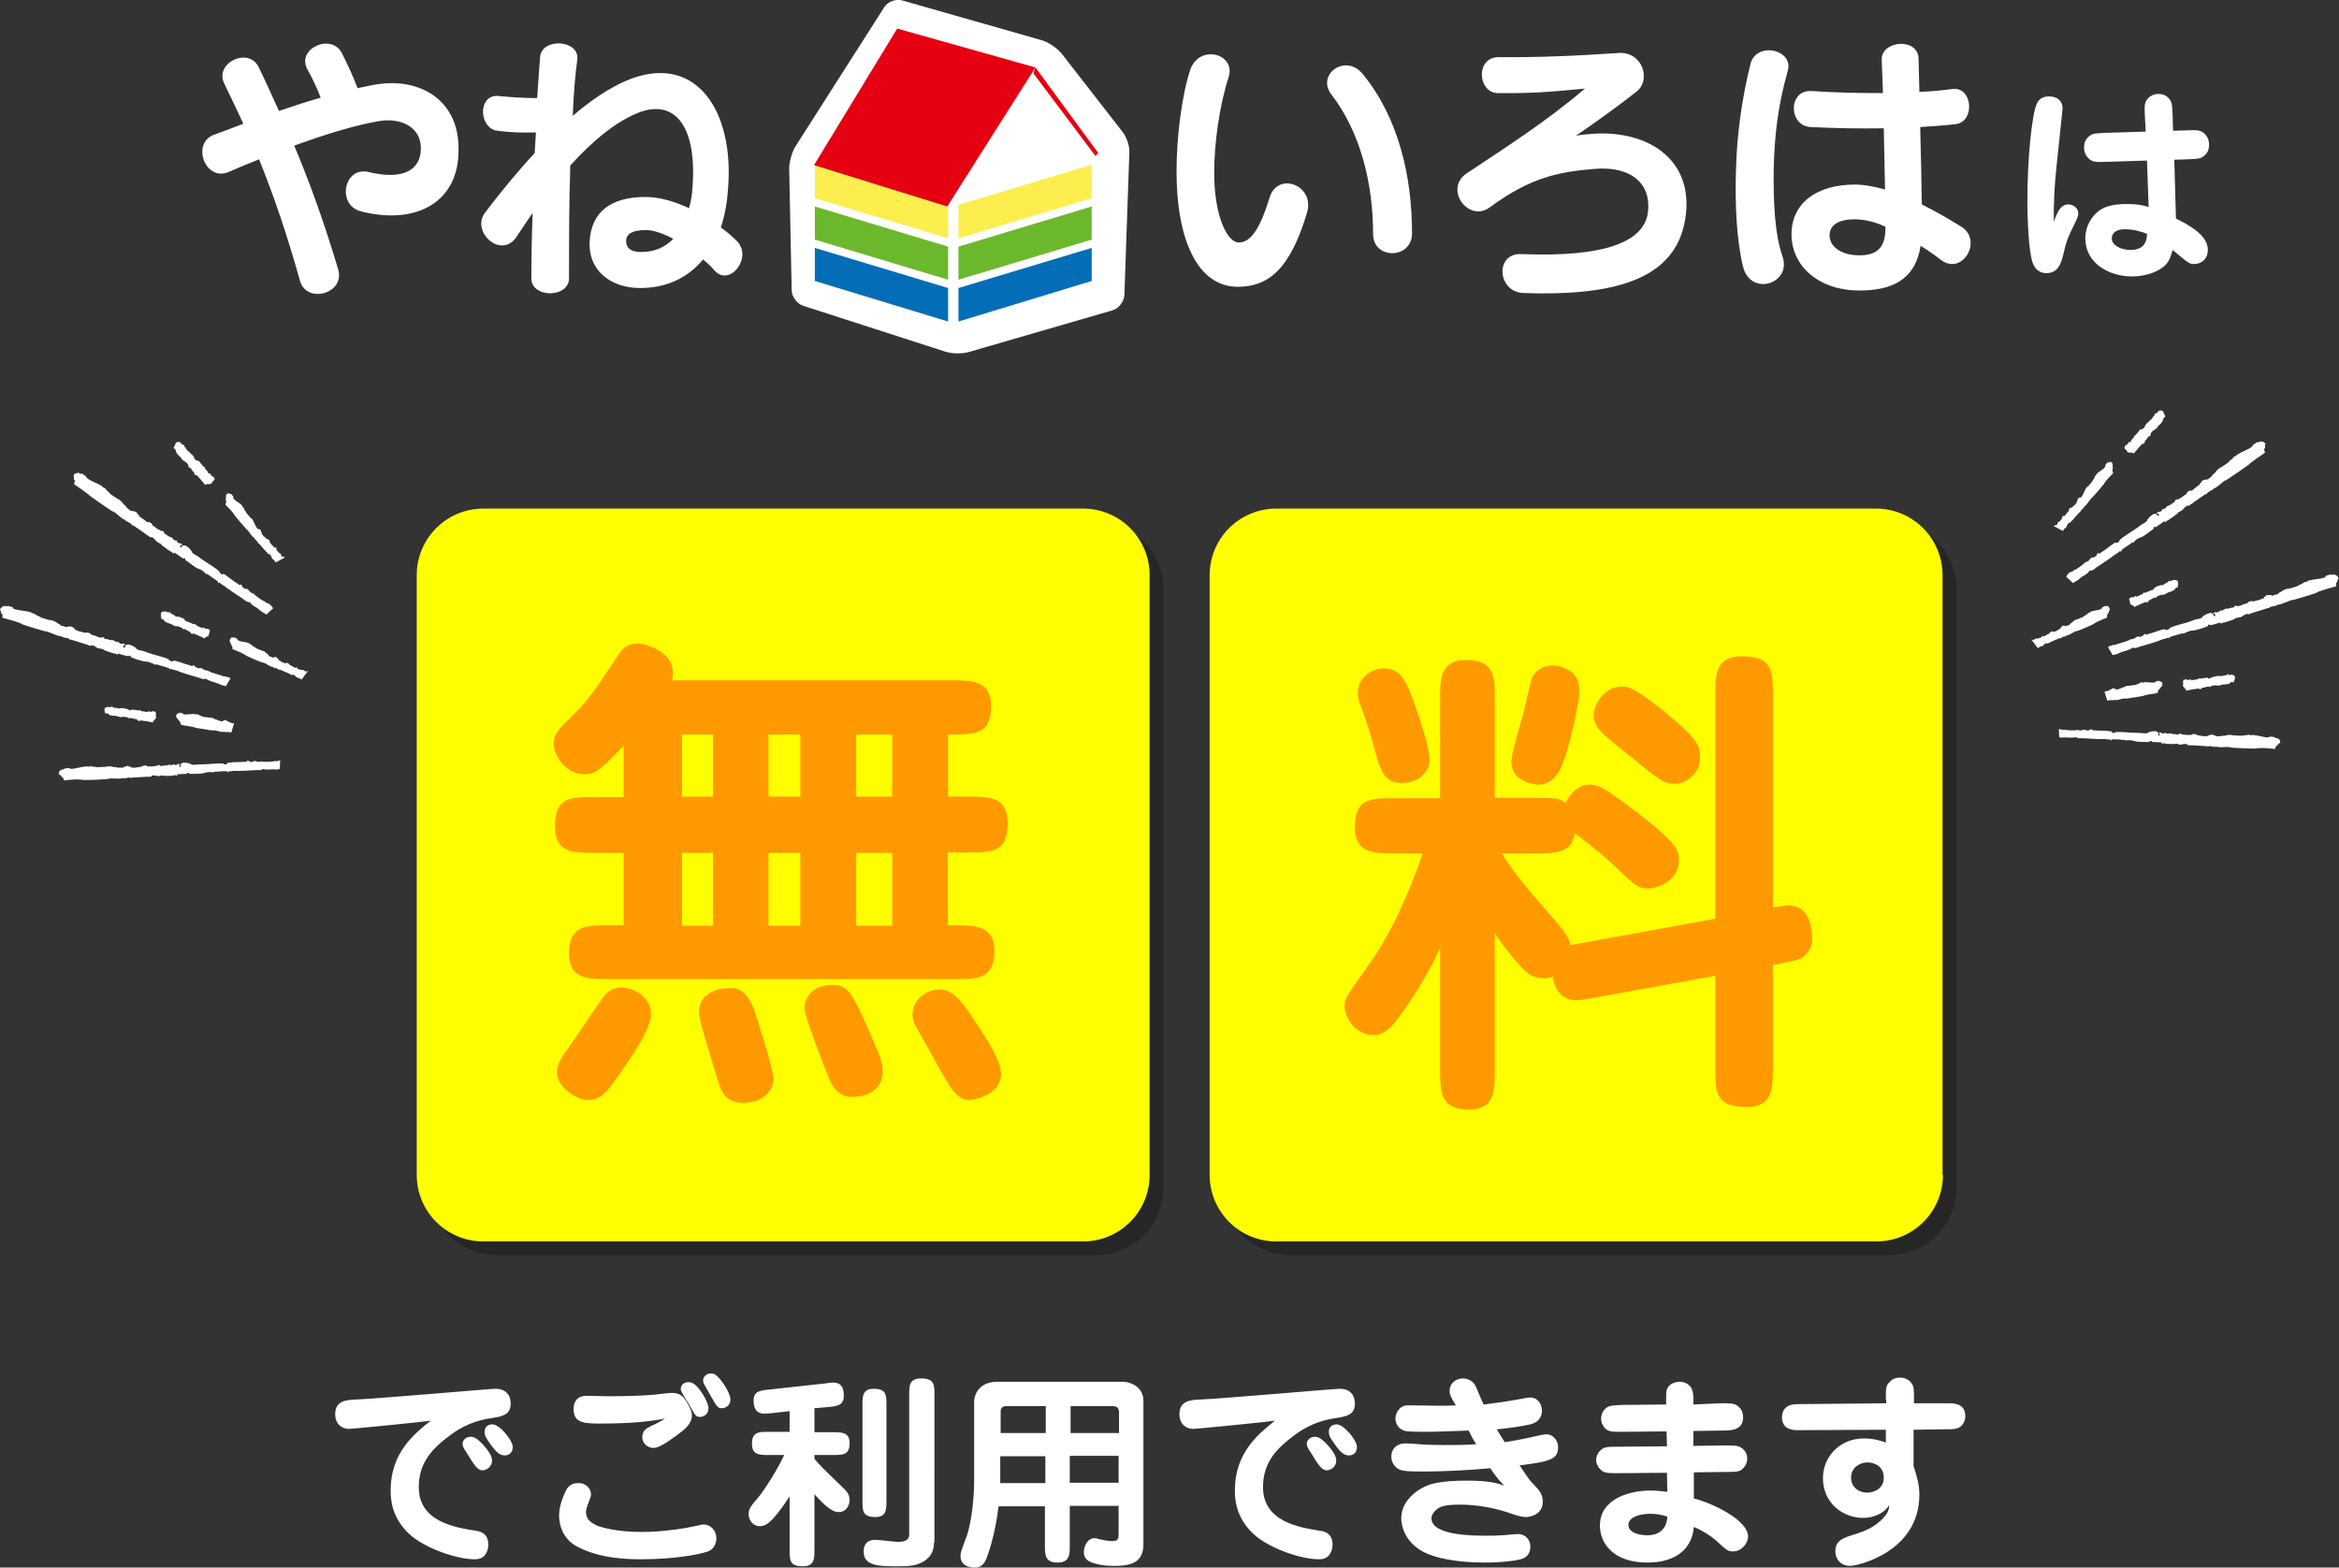
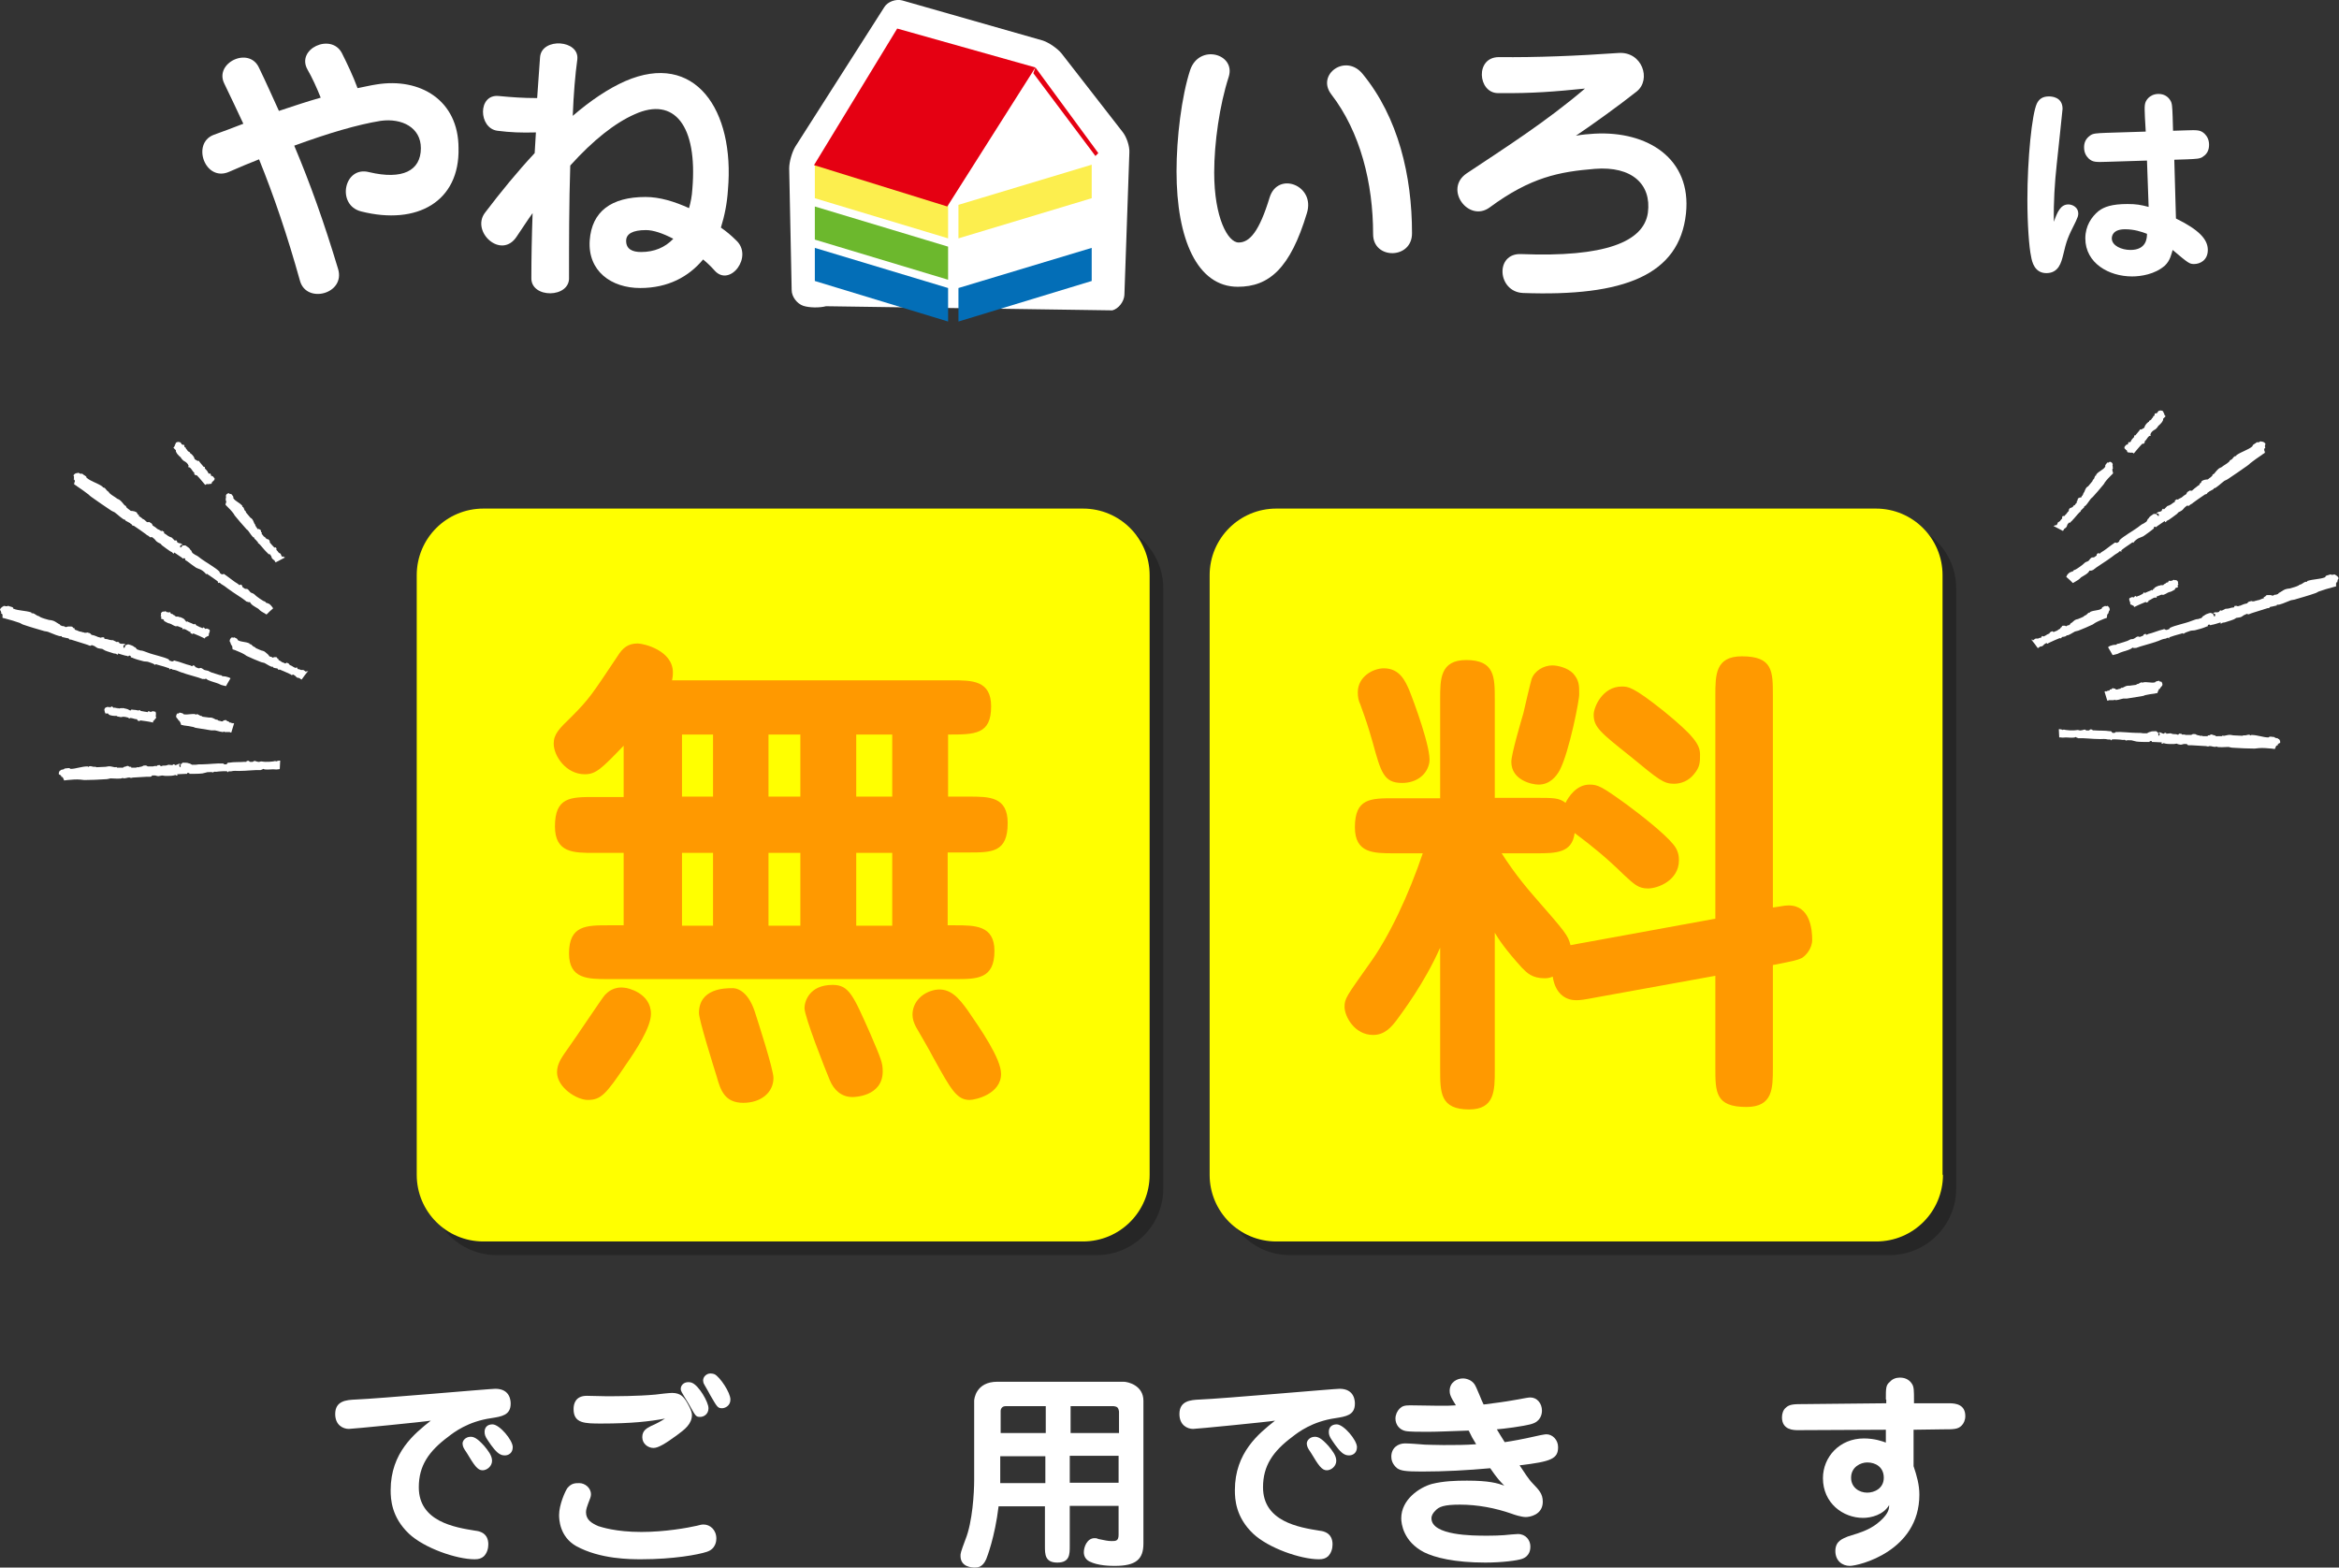
<svg xmlns="http://www.w3.org/2000/svg" version="1.1" id="レイヤー_1" x="0px" y="0px" viewBox="0 0 565.2 378.8" style="enable-background:new 0 0 565.2 378.8;" xml:space="preserve">
  <rect x="0" y="0" width="565.2" height="378.8" fill="#333333" stroke="none" />
  <style type="text/css">
	.st0{fill:#FFFFFF;}
	.st1{fill:#FCEE4E;}
	.st2{fill:#6CB82D;}
	.st3{fill:#036EB7;}
	.st4{fill:#E50012;}
	.st5{opacity:0.25;}
	.st6{fill:#FFFF00;}
	.st7{fill:#FF9900;}
</style>
  <g>
    <g>
      <g>
        <g>
          <path class="st0" d="M496.3,53.6c0.8-2.3,1.6-4.2,3.5-4.2c1,0,2.4,0.7,2.4,2.2c0,0.6-0.2,1-0.6,1.9c-2,4-2.2,4.5-3.1,8.3      c-0.4,1.5-1,4.2-4,4.2c-2.9,0-3.5-2.8-3.7-4c-0.5-2.2-0.9-7.9-0.9-13.7c0-10,1.1-20.8,2.3-23.3c0.5-1,1.3-1.7,2.9-1.7      c0.4,0,3.3,0,3.3,3c0,0.4-1.2,11.2-1.4,13.3C496.5,44.2,496.2,48.9,496.3,53.6L496.3,53.6z M518.3,28.3      c-0.1-2.8-0.2-3.5,0.8-4.6c0.5-0.5,1.3-1,2.5-1c1.4,0,2.3,0.7,2.8,1.5c0.5,0.7,0.5,1.6,0.6,3.9l0.1,3.5l3.1-0.1      c2.8-0.1,3.5-0.1,4.5,0.8c0.6,0.6,1.1,1.4,1.1,2.7c0,1.3-0.5,2.2-1.4,2.8c-0.7,0.6-1.7,0.6-3.9,0.7l-3.1,0.1l0.4,14.2      c5.5,2.7,7.7,5,7.7,7.6c0,2.5-1.9,3.4-3.3,3.4c-1.1,0-1.3-0.1-5.2-3.4c-0.3,1-0.6,2.6-1.9,3.8c-2.4,2.1-5.8,2.6-7.9,2.6      c-5.6,0-11.3-3.2-11.3-9.2c0-3,1.5-5.2,3.2-6.6c1.3-1,3.2-1.7,7-1.7c2.1,0,3.2,0.2,5.1,0.7l-0.4-11.2l-9.6,0.3      c-2.8,0.1-3.5,0.1-4.5-0.8c-0.6-0.6-1.1-1.4-1.1-2.7c0-1,0.3-2,1.4-2.8c0.7-0.6,1.7-0.6,3.9-0.7l9.6-0.3L518.3,28.3z       M513.5,55.4c-3,0-3.2,1.7-3.2,2.2c0,1.8,2.4,2.8,4.5,2.8c3.9,0,4-2.9,4-3.9C517.5,56,515.7,55.4,513.5,55.4z" />
        </g>
        <g>
          <g>
-             <path class="st0" d="M218,0.1c-1.5-0.4-3.5,0.3-4.3,1.6l-21.5,33.7c-0.8,1.3-1.5,3.7-1.5,5.3l0.6,29.4c0,1.6,1.3,3.3,2.8,3.8       L228.5,85c1.5,0.5,4,0.5,5.5,0.1L268.8,75c1.5-0.4,2.8-2.1,2.9-3.7l1.2-34.4c0.1-1.6-0.7-3.9-1.7-5.1l-14.7-18.9       c-1-1.2-3-2.6-4.5-3.1L218,0.1z" />
+             <path class="st0" d="M218,0.1c-1.5-0.4-3.5,0.3-4.3,1.6l-21.5,33.7c-0.8,1.3-1.5,3.7-1.5,5.3l0.6,29.4c0,1.6,1.3,3.3,2.8,3.8       c1.5,0.5,4,0.5,5.5,0.1L268.8,75c1.5-0.4,2.8-2.1,2.9-3.7l1.2-34.4c0.1-1.6-0.7-3.9-1.7-5.1l-14.7-18.9       c-1-1.2-3-2.6-4.5-3.1L218,0.1z" />
          </g>
          <g>
            <path class="st0" d="M87.3,51.1c-6.1-1.5-4.2-11.1,1.9-9.5c8,1.9,12.5-0.3,12.5-5.8c0-5-4.6-7.3-9.7-6.6       c-5.6,0.9-12.7,3-20.9,6c3.8,9,7.2,18.5,10.6,29.8c1.8,6-7.6,8.5-9.2,2.9c-3.1-11.1-6.3-20.5-9.9-29.4c-2.3,0.9-4.7,1.9-7.2,3       c-5.8,2.6-9.2-6.8-3.8-8.9c2.5-0.9,4.9-1.8,7.2-2.7c-1.5-3.2-3-6.4-4.6-9.7c-2.5-5,6-9.1,8.4-3.8c1.7,3.5,3.2,6.9,4.8,10.4       c3.6-1.2,6.9-2.3,10.1-3.2c-1-2.5-2.1-4.9-3.2-6.8c-2.8-5,5.7-8.9,8.3-4c1.3,2.6,2.7,5.5,3.8,8.5c1.6-0.3,3.2-0.7,4.6-0.9       c10.5-1.7,19.8,3.8,19.8,15.4C111.1,48.7,100.8,54.5,87.3,51.1z" />
            <path class="st0" d="M172.7,65.4c-0.8-0.9-1.7-1.8-2.8-2.7c-3.5,4.2-8.5,6.9-15.2,6.9c-7,0-12.7-4.1-12.2-11.5       c0.5-7,5.2-10.5,13.5-10.5c3.4,0,7,1.1,10.5,2.7c0.4-1.4,0.7-2.9,0.8-4.6c1.3-15.4-4.4-22.4-13.9-18.1       c-4.8,2.1-10.1,6.3-15.6,12.4c-0.3,9.1-0.3,18.8-0.3,27c0.3,5.1-9.3,5.2-9.1,0.1c0-4.6,0.1-10,0.3-15.6       c-1.3,1.8-2.5,3.7-3.8,5.6c-3.7,5.8-11.2-1.1-7.7-5.7c3.8-5,7.8-9.9,12-14.4c0.1-1.7,0.2-3.4,0.3-5c-3.5,0.1-6.2,0-9.3-0.4       c-4.6-0.6-4.8-8.9,0.3-8.4c3.2,0.3,5.8,0.5,9.3,0.5c0.3-4,0.5-7.4,0.7-9.9c0.4-4.8,9.6-4.2,9,0.6c-0.5,3.6-0.9,8.3-1.1,13.6       c4.3-3.7,8.6-6.6,12.7-8.4c16.8-7.3,26.5,6.9,24.8,26.3c-0.2,3.2-0.8,6.2-1.7,9.1c1.3,0.9,2.5,1.9,3.6,3       C182.2,61.9,176.4,69.5,172.7,65.4z M156.1,55.6c-3.2,0-4.8,0.9-4.8,2.6c0,2,1.5,2.7,3.6,2.7c3.2,0,5.8-1.1,7.8-3.2       C160.2,56.4,157.9,55.6,156.1,55.6z" />
            <path class="st0" d="M299.1,69.3c-9.8,0-14.8-11.5-14.8-27.9c0-8,1.2-18.1,3.3-24.5c2.2-6.4,11.1-3.9,9.3,1.7       c-2.2,6.8-3.5,15.9-3.5,23.1c0,10.9,3.3,16.9,5.9,16.9c2.7,0,5-2.7,7.5-10.9c2-6.4,11.1-2.9,9,3.8       C311.8,64.8,306.7,69.3,299.1,69.3z M331.8,56.6c0-12.4-3.1-24.7-10.1-33.8c-3.7-4.8,3.5-10,7.6-4.9       c8.6,10.5,11.9,24.6,11.9,38.4C341.3,62.7,331.8,62.8,331.8,56.6z" />
            <path class="st0" d="M368,70.8c-6.2-0.3-6.8-9.7-0.4-9.4c20.1,0.8,29.6-2.9,30.6-10c0.9-6.9-3.9-11.3-12.8-10.6       c-8.6,0.7-15.5,2-25.4,9.3c-5.1,3.8-11.2-4.4-5.6-8.2c9-6,19.1-12.4,28.6-20.5c-7.1,0.7-12.4,1.2-21.1,1.1       c-4.8-0.1-5.5-8.7,0.3-8.7c9.1,0.1,18.8-0.3,28.9-1c5.7-0.4,8,6.4,4.4,9.3c-4.3,3.4-10.4,7.8-14.7,10.7       c1.5-0.3,3.1-0.4,4.5-0.5c12.8-0.7,23.5,6,22.1,19.3C405.8,66.5,392.4,71.7,368,70.8z" />
-             <path class="st0" d="M428.6,40.8c-0.1,7.8,0.2,15.5,2.1,21.1c2.4,6.6-7.6,9.9-9.5,2.6c-1.6-6.6-2-15.3-1.7-23.8       c0.2-7.7,1.3-16.5,3.5-25.3c1.5-5.5,10.5-3.4,9,1.7C429.5,26,428.8,33.1,428.6,40.8z M469,62.8c-1.4-1.1-3.1-2.3-4.9-3.4       c-1.3,8.4-7.2,10.8-14.8,10.8c-9.7,0-16.4-5.8-16.4-13.6c0-7.5,6.1-12,15.3-12c2.3,0,4.8,0.5,7.3,1.2       c-0.1-4.5-0.2-9.7-0.3-14.8c-5.6,0.1-11.7,0-17.6-0.3c-5.5-0.2-5.6-9.1,0.2-8.7c5.8,0.4,11.7,0.5,17.2,0.5       c-0.1-3-0.2-5.8-0.3-8.1c-0.1-4.6,8.7-5.4,8.9-0.3c0.1,2.2,0.1,4.9,0.2,8.1c3.1-0.1,5.8-0.4,8.1-0.7c4.8-0.5,5.4,7.9,0.7,8.5       c-2.5,0.3-5.4,0.5-8.6,0.7c0.2,6.6,0.3,13.6,0.4,18.7c3.6,1.8,7,3.8,9.7,5.5C479.1,58.2,474.2,66.7,469,62.8z M448.2,53       c-4,0-6.1,1.4-6.1,3.9c0,2.6,2.7,4.8,7.2,4.8c4.1,0,6.4-1.7,6.3-6.9C453.1,53.6,450.5,53,448.2,53z" />
          </g>
          <polygon class="st1" points="196.9,39.8 196.9,47.9 229.1,57.6 229.1,49.5     " />
          <polygon class="st1" points="263.8,39.8 263.8,47.9 231.6,57.6 231.6,49.5     " />
          <polygon class="st2" points="196.9,49.9 196.9,57.9 229.1,67.6 229.1,59.6     " />
-           <polygon class="st2" points="263.8,49.9 263.8,57.9 231.6,67.6 231.6,59.6     " />
          <polygon class="st3" points="196.9,59.9 196.9,67.9 229.1,77.7 229.1,69.6     " />
          <polygon class="st3" points="263.8,59.9 263.8,67.9 231.6,77.7 231.6,69.6     " />
          <polygon class="st4" points="216.8,6.9 196.7,39.9 228.9,49.9 250.2,16.3     " />
          <polyline class="st4" points="250.2,16.3 265.4,37 264.7,37.7 249.7,17.7     " />
        </g>
      </g>
    </g>
    <g>
      <path class="st0" d="M84.3,345.3c-1.4,0-3.3-0.9-3.3-3.6c0-3.2,2.7-3.4,4.9-3.5c5.4-0.2,32.5-2.6,33.8-2.6c3.7,0,3.7,3.1,3.7,3.6    c0,2.8-2.2,3.1-4.7,3.5c-5.6,0.8-9,3.4-10.4,4.5c-4.7,3.5-7.1,7-7.1,12.2c0,8.3,8.7,9.7,13.7,10.5c0.9,0.1,3.1,0.5,3.1,3.3    c0,1-0.3,2.1-1.1,2.9c-0.6,0.5-1.2,0.7-2.2,0.7c-4.4,0-12.2-2.7-15.9-6.2c-4.2-4-4.4-8.3-4.4-10.5c0-9.1,5.8-13.7,9.7-16.8    C102.4,343.6,85.1,345.3,84.3,345.3z M113.7,347.2c0.7,0,1.5,0.2,3.3,2.2c0.9,1.1,1.9,2.3,1.9,3.6c0,1.3-1.2,2.3-2.3,2.3    c-1.2,0-2-1.2-3.8-4.2c-0.9-1.3-0.9-1.5-1-2C111.6,348.2,112.5,347.2,113.7,347.2z M117.9,348.1c-0.7-1-0.8-1.5-0.8-2.1    c0-1.1,0.7-1.8,1.9-1.8c1.7,0,4.9,3.8,4.9,5.5c0,1.5-1.1,2-1.9,2c-0.1,0-0.6,0-1-0.2C120,351.1,118.9,349.6,117.9,348.1z" />
      <path class="st0" d="M142.8,361.1c0,0.6-0.2,1-0.7,2.3c-0.2,0.5-0.5,1.4-0.5,2c0,1.9,1.4,2.7,3,3.4c0.7,0.2,4.1,1.4,10.4,1.4    c5.7,0,11.2-1,13.4-1.5c0.8-0.2,1.1-0.3,1.6-0.3c1.6,0,3.1,1.3,3.1,3.4c0,0.5-0.1,2.5-2.3,3.2c-2.1,0.7-8.1,1.8-15.8,1.8    c-2.7,0-10,0-15.8-3.2c-4-2.3-4.1-6.5-4.1-7.5c0-2.5,1.5-5.8,2-6.5c1-1.2,1.9-1.2,2.9-1.2C141.3,358.4,142.8,359.5,142.8,361.1z     M145.4,344c-4.1,0-6.8,0-6.8-3.5c0-1.2,0.4-3.2,3.2-3.2c0.1,0,3.9,0.1,4.6,0.1c2.5,0,7.7,0,12-0.4c0.6-0.1,3.4-0.4,4-0.4    c2.1,0,2.8,1.1,3.3,1.8c0.5,0.8,1.5,2.5,1.5,3.5c0,2.2-1.7,3.5-3.6,4.9c-3,2.2-4.6,3.1-5.7,3.1c-1.3,0-2.7-1-2.7-2.6    c0-1.7,1.2-2.2,2.1-2.7c1.2-0.5,2.3-1.1,3.4-1.8C157,343.5,152.5,344,145.4,344z M171.2,340.3c0,1.5-1.2,2.1-2,2.1    c-1.1,0-1.1-0.2-2.8-3.2c-1.9-3.1-1.9-3.1-1.9-3.6c0-0.8,0.7-1.6,1.8-1.6c0.2,0,0.6,0,1,0.2C168.9,334.9,171.2,338.8,171.2,340.3z     M176.5,338.2c0,1.6-1.4,2.1-2,2.1c-1.1,0-1.2-0.3-2.9-3.2c-0.5-1-1.5-2.6-1.6-2.9c0-0.1-0.1-0.4-0.1-0.6c0-0.9,0.8-1.7,1.8-1.7    c0.4,0,0.8,0.1,1,0.2C174,332.8,176.5,336.5,176.5,338.2z" />
-       <path class="st0" d="M196.8,374.5c0,2.2,0,4-2.8,4c-3.2,0-3.2-1.5-3.2-4v-12.9c-4.4,6.8-6,7.2-7.2,7.2c-1.7,0-2.7-1.5-2.7-2.9    c0-1.1,0.3-1.7,2.2-3.9c1.6-1.8,5.1-7.5,6.4-10.4h-3.8c-2.1,0-4,0-4-2.7c0-2.9,1.7-2.9,4-2.9h5.1V341l-4.4,0.5    c-1.2,0.1-1.4,0.1-1.8,0.1c-2.5,0-2.5-2.5-2.5-3.2c0-2.2,1.6-2.4,3.7-2.6l13.7-1.5c1.2-0.2,1.4-0.2,1.9-0.2c2.5,0,2.5,2.4,2.5,3.2    c0,2.3-1.6,2.5-3.7,2.7l-3.4,0.3v5.8h4.5c2.1,0,4,0,4,2.6c0,2.9-1.6,2.9-4,2.9h-4.5v0.9c1.3,1.6,2,2.3,6.5,6.6    c1.5,1.4,2,2.2,2,3.3c0,1.3-0.7,3-2.7,3c-1.9,0-4.1-2.5-5.8-4.3V374.5z M214.2,362.6c0,2.2,0,4-2.7,4c-3.1,0-3.1-1.6-3.1-4v-23    c0-2.1,0-4,2.7-4c3.1,0,3.1,1.5,3.1,4V362.6z M225.7,372.7c0,2.6-1.3,3.7-1.9,4.2c-2,1.6-4.5,1.6-7,1.6c-4.1,0-8.1,0-8.1-3.5    c0-0.8,0.1-2.9,2.8-2.9c0.9,0,4.7,0.5,5.4,0.5c2.2,0,2.8-0.7,2.8-1.8v-33.7c0-2.2,0-4,2.8-4c3.3,0,3.3,1.5,3.3,4V372.7z" />
      <path class="st0" d="M241.3,364c-0.9,7.5-2.8,12.3-3,12.8c-0.9,2-2.1,2-2.8,2c-0.6,0-3.4-0.1-3.4-2.8c0-0.6,0-0.8,1.2-4    c1.7-4.2,2.1-11.3,2.1-14.3v-19.2c0-0.4,0.4-4.6,5.6-4.6h30.5c1.1,0,4.8,0.9,4.8,4.6v34.5c0,3.8-1.8,5.4-6.9,5.4    c-0.9,0-4.1,0-6.2-1.1c-0.9-0.5-1.3-1.3-1.3-2.2c0-1.3,0.8-3.4,2.6-3.4c0.3,0,0.5,0,0.9,0.2c1.6,0.3,2.2,0.5,3.2,0.5    c1,0,1.7,0,1.7-1.5v-7h-11.8v9.7c0,2,0,4-3,4c-3,0-3-2-3-4V364H241.3z M243,339.8c-1.1,0-1.2,1-1.2,1.1v5.4h10.9v-6.5H243z     M252.6,351.9h-10.9v6.5h10.9V351.9z M258.6,346.3h11.8v-5.2c0-0.1-0.1-0.7-0.4-1c-0.2-0.2-0.8-0.3-0.9-0.3h-10.4V346.3z     M270.3,358.3v-6.5h-11.8v6.5H270.3z" />
      <path class="st0" d="M288.3,345.3c-1.4,0-3.3-0.9-3.3-3.6c0-3.2,2.7-3.4,4.9-3.5c5.4-0.2,32.5-2.6,33.8-2.6c3.7,0,3.7,3.1,3.7,3.6    c0,2.8-2.2,3.1-4.7,3.5c-5.6,0.8-9,3.4-10.4,4.5c-4.7,3.5-7.1,7-7.1,12.2c0,8.3,8.7,9.7,13.7,10.5c0.9,0.1,3.1,0.5,3.1,3.3    c0,1-0.3,2.1-1.1,2.9c-0.6,0.5-1.2,0.7-2.2,0.7c-4.4,0-12.2-2.7-15.9-6.2c-4.2-4-4.4-8.3-4.4-10.5c0-9.1,5.8-13.7,9.7-16.8    C306.4,343.6,289.1,345.3,288.3,345.3z M317.7,347.2c0.7,0,1.5,0.2,3.3,2.2c0.9,1.1,1.9,2.3,1.9,3.6c0,1.3-1.2,2.3-2.3,2.3    c-1.2,0-2-1.2-3.8-4.2c-0.9-1.3-0.9-1.5-1-2C315.6,348.2,316.5,347.2,317.7,347.2z M321.9,348.1c-0.7-1-0.8-1.5-0.8-2.1    c0-1.1,0.7-1.8,1.9-1.8c1.7,0,4.9,3.8,4.9,5.5c0,1.5-1.1,2-1.9,2c-0.1,0-0.6,0-1-0.2C324,351.1,322.9,349.6,321.9,348.1z" />
      <path class="st0" d="M350.3,336.1c0-2.1,1.8-3,3.2-3c0.9,0,2.1,0.4,2.8,1.4c0.5,0.7,1.8,4.2,2.2,4.9c3.1-0.4,4.8-0.6,7.6-1.1    c2.7-0.5,3.3-0.6,3.7-0.6c1.6,0,2.8,1.4,2.8,3.2c0,0.8-0.3,2.6-2.5,3.2c-2,0.6-7,1.2-8.4,1.3c0.4,0.7,1.2,2,1.9,3.1    c2-0.3,3.8-0.6,8.7-1.7c0.2,0,0.9-0.2,1.4-0.2c1.4,0,2.8,1.3,2.8,3.1c0,2.8-1.6,3.5-9.3,4.4c1,1.5,2.2,3.4,3.1,4.3    c1.5,1.6,2.5,2.5,2.5,4.5c0,3.2-3.2,3.7-4.1,3.7c-1.1,0-2.9-0.6-3.4-0.8c-4-1.4-8.3-2.2-12.5-2.2c-3.9,0-5.1,0.5-6,1.5    c-0.5,0.5-0.9,1.1-0.9,1.8c0,4.2,10.2,4.2,13.1,4.2c1.4,0,3.8,0,6.3-0.3c0.4,0,1.1-0.1,1.5-0.1c1.9,0,3,1.5,3,3c0,0.5,0,2.3-2,3    c-1.1,0.4-4.8,0.9-8.9,0.9c-7.4,0-12.2-1.2-14.8-2.5c-5-2.6-5.5-6.9-5.5-8.2c0-4.6,4.5-7.5,7.4-8.3c2.8-0.7,5.7-0.8,8.5-0.8    c5.3,0,7.3,0.6,9,1.2c-0.9-0.9-1.7-1.7-3.4-4.2c-5.5,0.5-11,0.8-16.5,0.8c-4.1,0-5.1-0.2-6-0.8c-1.2-1-1.4-2.1-1.4-2.8    c0-2.1,1.6-3.2,3.3-3.2c1,0,3.7,0.2,4.8,0.3c1,0,2.2,0.1,4.5,0.1c2.6,0,5.4,0,7.9-0.2c-0.8-1.3-1.2-2-1.8-3.3    c-3.3,0.1-7.5,0.3-9.9,0.3c-1.8,0-4.5,0-5.4-0.2c-1.4-0.3-2.4-1.5-2.4-3c0-0.9,0.4-1.8,1-2.4c0.6-0.6,1.2-0.8,2.5-0.8    c2,0,5,0.1,6.9,0.1c2,0,3.1,0,4.2-0.1C350.4,337.4,350.3,336.8,350.3,336.1z" />
-       <path class="st0" d="M415.8,339.1c2.6,0,3.6,0,4.5,1c0.7,0.7,0.9,1.5,0.9,2.4c0,3.2-3,3.2-5.3,3.2l-6.7,0.1v3.6l7.6-0.1    c2.2,0,3.1,0,3.9,0.5c1.4,0.9,1.5,2.1,1.5,2.7c0,1.3-0.8,2.2-1.4,2.7c-0.7,0.5-1.7,0.5-3.9,0.5l-7.6,0.1l0,6.3    c4.4,1.1,13.1,5.2,13.1,9.2c0,1.7-1.6,3.6-3.6,3.6c-1.2,0-1.4-0.1-4.2-2.7c-1.4-1.2-3.5-2.5-5.3-3.2c-0.4,5.2-4.3,8.6-11.2,8.6    c-8.6,0-11.5-5-11.5-8.9c0-6.7,7.5-8.5,12.1-8.5c1.5,0,2.7,0.1,4.2,0.3l-0.1-4.6l-11.7,0.1c-2.1,0-3.1,0-3.9-0.5    c-1-0.7-1.5-1.8-1.5-2.7c0-1,0.5-2,1.5-2.7c0.8-0.5,1.8-0.5,3.9-0.5l11.7-0.1l-0.1-3.6l-10.5,0.1c-2.8,0-3.5,0-4.4-0.9    c-0.5-0.6-0.9-1.3-0.9-2.3c0-1.6,1-2.4,1.4-2.7c0.8-0.5,1.7-0.5,3.9-0.6l10.4-0.1c0-3.1,0-3.4,0.4-4.1c0.6-0.9,1.7-1.4,2.9-1.4    c1.9,0,2.9,1.4,3,2c0.3,0.8,0.3,1.6,0.3,3.5L415.8,339.1z M398.7,365.8c-0.4,0-5.2,0.1-5.2,2.7c0,1.8,2.4,2.5,4.6,2.5    c2.1,0,4.6-0.9,4.8-4.5C401.7,366.1,400.4,365.8,398.7,365.8z" />
      <path class="st0" d="M455.7,338.2c0-2.8,0-3.5,1-4.3c0.6-0.7,1.5-1,2.4-1c1.5,0,2.4,0.7,2.9,1.5c0.5,0.7,0.5,1.7,0.5,3.9v0.8    l8.5,0c1.6,0,3.9,0.3,3.9,3.1c0,1-0.4,1.8-0.9,2.3c-0.9,0.9-1.9,0.9-4.5,0.9l-7.1,0.1v8.8c0.8,2.4,1.4,4.5,1.4,6.9    c0,13.7-14.7,17.2-16.8,17.2c-1.8,0-3.5-1.2-3.5-3.6c0-2.5,1.9-3,3-3.5c3.6-1.1,5.7-1.8,7.9-3.8c2.1-1.9,2.1-3.1,2.1-3.8    c-1.4,2.4-4.4,3.1-6.3,3.1c-4.9,0-9.7-3.6-9.7-9.6c0-5.1,4-9.6,9.9-9.6c2.6,0,4.5,0.7,5.3,1v-3.1l-21.2,0.1c-1,0-3.9,0-3.9-3.1    c0-0.9,0.3-1.8,0.9-2.3c0.9-0.9,2.1-0.9,4.5-0.9l19.8-0.2V338.2z M447.3,357.1c0,2.3,1.9,3.6,3.9,3.6c1.7,0,4-1,4-3.6    c0-2.6-2-3.7-4-3.7C449.6,353.4,447.3,354.5,447.3,357.1z" />
    </g>
    <g>
      <g>
        <g class="st5">
          <path d="M281.1,287.2c0,8.9-7.2,16.1-16.1,16.1H120c-8.9,0-16.1-7.2-16.1-16.1V142.2c0-8.9,7.2-16.1,16.1-16.1H265      c8.9,0,16.1,7.2,16.1,16.1V287.2z" />
        </g>
        <g>
          <path class="st6" d="M277.8,283.9c0,8.9-7.2,16.1-16.1,16.1H116.8c-8.9,0-16.1-7.2-16.1-16.1V139c0-8.9,7.2-16.1,16.1-16.1      h144.9c8.9,0,16.1,7.2,16.1,16.1V283.9z" />
        </g>
      </g>
      <g>
        <g class="st5">
          <path d="M472.7,287.2c0,8.9-7.2,16.1-16.1,16.1H311.7c-8.9,0-16.1-7.2-16.1-16.1V142.2c0-8.9,7.2-16.1,16.1-16.1h144.9      c8.9,0,16.1,7.2,16.1,16.1V287.2z" />
        </g>
        <g>
          <path class="st6" d="M469.5,283.9c0,8.9-7.2,16.1-16.1,16.1H308.4c-8.9,0-16.1-7.2-16.1-16.1V139c0-8.9,7.2-16.1,16.1-16.1      h144.9c8.9,0,16.1,7.2,16.1,16.1V283.9z" />
        </g>
      </g>
      <g>
        <path class="st7" d="M150.7,206.1h-7.1c-5,0-9.5,0-9.5-6.4c0-7.1,3.8-7.1,9.5-7.1h7.1v-12.4c-5.4,5.6-6.7,6.9-9.4,6.9     c-4.5,0-7.5-4.4-7.5-7.4c0-2.3,1.3-3.6,4.2-6.4c4.5-4.5,5.1-5.6,11.2-14.7c1.3-2.1,2.6-3.1,4.9-3.1c1.5,0,8.5,1.7,8.5,7     c0,0.8-0.1,1.4-0.2,1.9h67.6c4.9,0,9.5,0,9.5,6.3c0,6.8-3.9,6.8-10.4,6.8v15h4.9c5.1,0,9.5,0,9.5,6.4c0,7.1-3.8,7.1-9.5,7.1H229     v17.6h1.8c4.8,0,9.5,0,9.5,6.2c0,6.8-4.2,6.8-9.5,6.8H147c-4.9,0-9.5,0-9.5-6.2c0-6.8,4.2-6.8,9.5-6.8h3.7V206.1z M157.3,245     c0,3.3-3.7,8.9-6,12.2c-4.9,7.3-6.1,8.6-9.3,8.6c-2.6,0-7.4-3-7.4-6.7c0-2.1,1.2-3.7,2.9-6.1c1.4-1.9,8.1-12,8.7-12.6     c0.6-0.6,2.1-2.1,4.8-1.7C151.5,238.7,157.3,239.9,157.3,245z M172.3,192.5v-15h-7.5v15H172.3z M172.3,223.7v-17.6h-7.5v17.6     H172.3z M182.4,244.5c0.8,2.5,4.5,13.9,4.5,16c0,3.5-3,6-7.3,6c-4.5,0-5.5-3.1-6.4-6.3c-0.8-2.6-4.3-13.7-4.3-15.4     c0-6,6.4-6,7.9-6C177.6,238.7,180.6,239,182.4,244.5z M185.7,192.5h7.7v-15h-7.7V192.5z M185.7,223.7h7.7v-17.6h-7.7V223.7z      M210.3,249.8c2.6,6.1,3,7,3,9.1c0,6.2-7.1,6.2-7.3,6.2c-2.7,0-4.5-1.7-5.5-4.1c-1.1-2.6-6.1-15.3-6.1-17.4c0-1.4,1-5.6,6.8-5.6     C205.2,238,206.2,240.6,210.3,249.8z M206.9,192.5h8.7v-15h-8.7V192.5z M206.9,223.7h8.7v-17.6h-8.7V223.7z M233.8,244.1     c3.1,4.5,8.1,11.7,8.1,15.4c0,4.9-6.2,6.3-7.6,6.3c-3.1,0-4.5-2.5-8.7-10.1c-0.6-1.2-3.7-6.6-4.3-7.6c-0.5-1-0.8-1.9-0.8-2.9     c0-3,2.3-5.4,5.5-6C229.6,238.6,231.7,241.2,233.8,244.1z" />
      </g>
      <g>
        <path class="st7" d="M362.8,206.1c1.2,1.9,3.7,5.7,7.9,10.5c7.6,8.7,8.2,9.4,8.8,11.8c0.7-0.1,3-0.6,3.8-0.7l31.2-5.7v-53.9     c0-5,0-9.5,6.4-9.5c7.5,0,7.5,3.6,7.5,9.5v51.2c1.7-0.2,2.6-0.5,3.8-0.5c5.2,0,5.7,5.8,5.7,8.3c0,2.1-1.5,3.8-2.5,4.4     c-1.3,0.6-1.9,0.7-7,1.7v24.8c0,5,0,9.5-6.4,9.5c-7.5,0-7.5-3.6-7.5-9.5v-22.2l-28.7,5.2c-3.1,0.6-3.9,0.7-5,0.7     c-2,0-4.9-1.1-5.6-5.7c-0.5,0.2-1,0.4-1.9,0.4c-3.1,0-4.3-1.3-5.5-2.5c-4.1-4.5-5.7-7-6.6-8.5v33.2c0,4.9,0,9.5-6.2,9.5     c-7,0-7-4.1-7-9.7V229c-3.8,8.6-9.2,15.7-10.5,17.5c-1.3,1.7-2.9,3.6-5.7,3.6c-4.5,0-6.9-4.5-6.9-6.8c0-2,0.5-2.6,5.8-10.1     c5-6.8,9.8-17.2,13.1-27h-6.9c-5,0-9.5,0-9.5-6.3c0-7,3.8-7,9.5-7H348V169c0-4.9,0-9.5,6.3-9.5c6.9,0,6.9,4.1,6.9,9.5v23.8h9.8     c4.5,0,5.7,0,7.3,1.2c0.7-1.4,2.6-4.4,5.8-4.4c2,0,2.9,0.4,9.1,4.9c3.1,2.3,8.9,6.8,11.1,9.5c1.3,1.5,1.4,3,1.4,3.9     c0,4.8-5,6.8-7.5,6.8c-2.3,0-3.3-1-5.8-3.3c-4.3-4.2-7.5-6.8-11.9-10.1c-0.6,4.9-4.6,4.9-9.4,4.9H362.8z M338.8,189.2     c-4.4,0-5.1-2.5-7.1-9.8c-1.3-4.5-1.5-5-3-9.2c-0.4-0.8-0.6-1.7-0.6-2.9c0-3.8,3.7-5.8,6.3-5.8c3.9,0,5.2,3.2,6.1,5.2     c1.1,2.7,5.4,14.3,4.9,17.5C344.9,187.2,342.3,189.2,338.8,189.2z M376.9,186.1c-0.8,1.5-2.4,3.5-5.1,3.5c-1.7,0-6.6-1.1-6.6-5.5     c0-1.9,2.4-10,2.9-11.7c0.2-1,1.9-8.1,2-8.3c0.7-2,2.9-3.3,5-3.3c1.4,0,3.7,0.6,5,1.9c1.5,1.7,1.5,2.9,1.5,5     C381.7,168.9,379.2,181.7,376.9,186.1z M409.4,187c-1.3,1.7-3.2,2.4-4.9,2.4c-2.5,0-3.7-1-10.5-6.6c-7.3-5.8-8.9-7.1-8.9-10.1     c0-1.8,2.1-6.8,6.8-6.8c1.5,0,2.7,0,10.2,6c7.1,5.8,8.7,8,8.7,10.4C410.8,184.2,410.8,185.3,409.4,187z" />
      </g>
    </g>
    <g>
      <path class="st0" d="M508.6,167.1c0.2-0.1,0.3-0.1,0.4,0c0,0,0.1,0,0.1-0.1c0.1,0,0.2-0.1,0.3-0.1c0,0,0,0,0,0    c0.1,0,0.3,0,0.4-0.1c0-0.1,0-0.2,0-0.2c0.1,0,0.2,0,0.3,0c0.3-0.1,0.2-0.3,0.5-0.3c0.2,0.1,0.3,0.1,0.5,0.1    c0.1,0.1,0.1,0.3,0.5,0.2c0.1,0,0.2,0,0.3-0.1c0,0,0,0,0.1,0c0.1,0,0.3-0.1,0.4-0.1c0.1-0.1,0.1-0.2,0.3-0.2c0.1,0,0.1,0,0.2,0    c0.4-0.2,0.9-0.5,1.3-0.5c0.1,0,0.3,0,0.4,0c0.5-0.1,1-0.1,1.5-0.2c0.1,0,0.2-0.1,0.3-0.2c0.1,0,0.3,0,0.4-0.1    c0.4-0.2,0.7-0.5,0.9-0.2c0,0.1,0.2-0.1,0.1-0.1c1.1-0.2,2,0.2,2.9,0c0.1,0,0.1-0.1,0.1-0.1c0.2-0.2,0.6-0.2,0.9-0.3    c0.1,0,0.1,0.1,0.2,0.2c0.2,0.1,0.5-0.1,0.4,0.1c0,0.1,0.1,0,0.1,0.1c0.1,0.2,0.2,0.5,0.1,0.7c-0.1,0.3-0.2,0.2-0.3,0.4    c-0.1,0.1-0.1,0.2-0.2,0.2c0,0,0,0.2,0,0.2c-0.1,0.1-0.4,0-0.3,0.3c0,0-0.1,0-0.1,0c-0.1,0.3-0.2,0.5-0.3,0.8    c-0.2,0-0.4,0-0.6,0.1c-0.8,0.1-1.6,0.2-2.4,0.4c-0.2,0.1-0.4,0.2-0.6,0.2c-1.2,0.2-2.6,0.4-3.7,0.6c-0.3,0-0.5,0-0.9,0    c-0.6,0.1-1.9,0.6-2.1,0.3c0-0.1-0.2,0.1-0.2,0.1c-0.3,0-0.6,0-0.9,0l-0.1,0c0,0,0,0,0,0c-0.1,0-0.2,0-0.2,0c0,0-0.2,0.1-0.2,0.1    c-0.1,0-0.2,0-0.2,0c-0.2-0.8-0.5-1.5-0.7-2.3C508.5,167.2,508.6,167.2,508.6,167.1z" />
      <path class="st0" d="M491.1,154.6c0.1-0.1,0.1,0.1,0.1,0.2c0.2-0.2,0.4-0.3,0.7-0.5c0.2,0,0.4,0,0.6,0c0.2-0.1,0.4-0.2,0.6-0.2    c0.4,0,0.1-0.4,0.4-0.4c0,0,0.1,0,0.1,0c0,0,0,0,0,0c0,0,0,0,0,0c0.1,0,0.1,0.2,0.2,0.1c0.1,0,0.2-0.1,0.2-0.1    c0.1,0,0.3-0.1,0.4-0.2c0.3-0.2,0.5-0.3,0.8-0.4c0.1-0.2,0.2-0.4,0.6-0.5c0.2-0.2,0.2,0.1,0.4,0.1c0.1,0,0.1,0,0.2,0    c0,0,0.1-0.1,0.1-0.1c0,0,0.1,0,0.1,0c0.1-0.1,0.2-0.1,0.2-0.1c0.2-0.1,0.3-0.1,0.3-0.1c0,0,0.1-0.1,0.1-0.1    c0.1-0.1,0.2-0.1,0.3-0.2c0,0,0,0,0,0c0.1-0.1,0.2-0.1,0.4-0.2c0-0.1-0.1-0.2,0-0.2c0.1-0.1,0.2-0.1,0.2-0.1    c0.2-0.2,0.1-0.4,0.4-0.4c0.2,0,0.3,0,0.5,0c0.1,0,0.2,0.3,0.5,0c0.1-0.1,0.2-0.1,0.3-0.1c0,0,0,0,0.1,0c0.1-0.1,0.2-0.1,0.3-0.2    c0-0.1,0.1-0.2,0.2-0.3c0,0,0.1-0.1,0.2-0.1c0.4-0.3,0.7-0.7,1.1-0.8c0.1,0,0.2-0.1,0.4-0.1c0.5-0.2,1-0.4,1.4-0.6    c0.1-0.1,0.1-0.2,0.2-0.2c0.1-0.1,0.3-0.1,0.4-0.2c0.4-0.3,0.6-0.7,0.8-0.5c0.1,0,0.1-0.2,0.1-0.2c1-0.5,2-0.3,2.8-0.8    c0.1,0,0.1-0.1,0.1-0.2c0.2-0.3,0.5-0.3,0.8-0.5c0.1,0,0.1,0.1,0.2,0.1c0.2,0,0.4-0.2,0.5,0c0,0.1,0.1,0,0.1,0.1    c0.2,0.2,0.3,0.4,0.3,0.7c0,0.3-0.2,0.3-0.2,0.4c0,0.2,0,0.2-0.1,0.3c0,0.1,0,0.2,0,0.2c-0.1,0.1-0.3,0.1-0.2,0.3c0,0-0.1,0-0.1,0    c0,0.3-0.1,0.5-0.1,0.8c-0.2,0.1-0.4,0.1-0.6,0.2c-0.7,0.3-1.5,0.6-2.2,1c-0.2,0.1-0.4,0.3-0.6,0.4c-1.1,0.5-2.4,1.1-3.5,1.5    c-0.3,0.1-0.5,0.1-0.8,0.2c-0.6,0.3-1.7,1.1-2,0.9c-0.1,0-0.1,0.2-0.1,0.2c-0.3,0.1-0.6,0.2-0.8,0.2l-0.1,0c0,0,0,0,0,0    c-0.1,0-0.2,0.1-0.2,0.1c0,0-0.1,0.2-0.1,0.2c-0.2,0.1-0.2,0-0.4,0c-0.8,0.3-1.6,0.7-2.3,1c0,0-0.1,0.1-0.2,0.1    c-0.1,0-0.2,0.1-0.3,0.2c-0.3,0.2-0.2-0.3-0.6,0c-0.5,0.2-0.5,0.6-1,0.7c-0.2,0-0.3,0-0.4,0.1c-0.2,0.1-0.3,0.3-0.5,0.3    c0,0,0,0,0,0c-0.5-0.7-1-1.4-1.6-2.1C490.9,154.6,491,154.6,491.1,154.6z" />
      <path class="st0" d="M497.7,176.2c0.2,0,0.4,0.1,0.5,0.1c0.2,0,0.1,0.1,0.2,0.1c0.1,0,0.2-0.1,0.3-0.1c0.2,0,0.3,0.1,0.5,0.1    c0.6,0.1,1.2,0.1,1.9,0.1c0.5,0,0.7-0.1,0.9-0.1c0.4,0,0.6,0.2,0.8,0.1c0.4,0,0.7-0.2,1-0.2c0.2,0.1,0.3,0.3,0.8,0.2    c0.5,0.1,0.2-0.4,0.9-0.2c0.2,0,0.1,0.2,0.2,0.2c0.1,0,0.4,0,0.5,0c0.9,0.1,2.5,0,3.6,0.2c0.7-0.1,0.3,0.5,1,0.4    c0.3,0.1,0.3-0.2,0.5-0.2c1.2-0.1,3.7,0.2,4.9,0.2c0.9,0,1.2,0,1.7,0.1c0.2,0,0.5,0,0.7,0c0.3,0.1,0.7-0.4,0.9-0.3    c0.3-0.2,0.9-0.2,1.5-0.2c0.1,0,0.3,0.2,0.5,0.4c0.1,0,0,0.7,0.1,0.7c0.1,0.1,0.5-0.6,0.2-0.6c-0.1,0-0.2-0.1-0.2-0.2    c0.7-0.1,0.6,0.2,1.2,0.3c0.3,0,0.1-0.3,0.5-0.2c0.2,0,0.1,0.1,0.2,0.2c0.4,0,0.7-0.1,1-0.1c0.3,0.1,0.5,0.2,0.8,0.2    c0.3,0,0.6,0,0.8,0.1c0.5,0.2,0.2-0.3,0.7-0.2c0.1,0,0.1,0,0.2,0c0,0,0,0,0,0h0c0.2,0,0.2,0.2,0.3,0.2c0.1,0,0.2,0,0.3,0    c0.2,0,0.4,0,0.6,0.1c0.4,0,0.8,0,1.3,0c0.2-0.1,0.3-0.3,0.9-0.2c0.3,0,0.3,0.2,0.5,0.2c0.1,0,0.2,0.1,0.3,0.1c0.1,0,0.1,0,0.2,0    c0.1,0,0.1,0,0.1,0.1c0.1,0,0.2,0,0.3,0c0.3,0,0.4,0,0.5,0.1c0.1,0,0.1,0,0.2,0c0.2,0,0.3,0,0.5,0c0,0,0,0,0,0c0.2,0,0.4,0,0.5,0    c0-0.1,0-0.2,0-0.2c0.1,0,0.2,0,0.3,0c0.4,0,0.2-0.3,0.7-0.2c0.2,0.1,0.5,0.2,0.7,0.2c0.2,0.1,0.2,0.3,0.7,0.2c0.1,0,0.3,0,0.4,0    c0,0,0.1,0,0.1,0c0.2,0,0.3,0,0.5,0c0.1-0.1,0.1-0.2,0.4-0.1c0.1,0,0.2,0,0.2,0c0.6-0.1,1.1-0.3,1.6-0.2c0.1,0,0.4,0.1,0.6,0.1    c0.7,0,1.4,0.1,2.1,0.1c0.2,0,0.2-0.1,0.3-0.1c0.2,0,0.4,0,0.5,0c0.5-0.1,0.9-0.3,1.2,0c0.1,0.1,0.2-0.1,0.2-0.1    c1.5,0,2.9,0.6,4.1,0.6c0.2,0,0.1-0.1,0.2-0.1c0.3-0.2,0.8,0,1.2,0c0.2,0,0.2,0.2,0.3,0.2c0.3,0.1,0.7,0.1,0.7,0.2    c0,0.1,0.1,0.1,0.2,0.1c0.2,0.2,0.3,0.5,0.3,0.8c0,0.2-0.3,0.2-0.4,0.3c-0.1,0.1,0,0.1-0.2,0.2c-0.1,0,0.1,0.2,0,0.2    c-0.1,0.1-0.5,0-0.3,0.2c-0.1,0-0.1,0-0.1,0c-0.1,0.2-0.2,0.5-0.3,0.7c-0.3,0-0.5-0.1-0.8-0.1c-1-0.1-2.2-0.2-3.2-0.1    c-0.3,0-0.5,0.1-0.9,0.1c-1.6,0-3.5-0.1-5.1-0.2c-0.5,0-0.7-0.1-1.2-0.2c-0.8,0-2.5,0.2-2.9-0.1c-0.1-0.1-0.2,0.1-0.2,0.1    c-0.4,0-0.8-0.1-1.2-0.2l-0.1,0c0,0,0,0,0,0c-0.1,0-0.2,0-0.3,0c0,0-0.2,0.1-0.2,0.1c-0.2,0-0.4-0.1-0.5-0.1    c-1.2-0.1-2.3-0.1-3.4-0.2c-0.1,0-0.2,0-0.3,0c0,0,0,0,0,0c-0.2,0-0.3,0-0.5,0c-0.5,0-0.2-0.4-0.8-0.3c-0.7-0.1-0.8,0.3-1.5,0.1    c-0.2,0-0.4-0.1-0.6-0.2c-0.2,0-0.5,0.1-0.7,0.1c-0.7,0-1.6,0-2-0.1c-0.5-0.1-0.5-0.2-0.7,0c0,0-0.3,0-0.3,0c0,0,0,0,0,0    c0-0.1,0.1-0.2,0.1-0.3c-0.7,0-1.4-0.1-2.1-0.1c-0.6,0.1-0.1-0.4-0.7-0.2c-0.2-0.1-0.1,0.2-0.2,0.2c-0.1,0-0.4,0-0.5,0    c-0.7,0-1.8,0-2.6-0.1c-0.5-0.1-0.8-0.2-1.2-0.3c-0.6,0-1.1-0.1-1.5,0.1c0.2-0.3-0.5-0.2-0.7-0.2c-0.5-0.1-2.4-0.2-2.6-0.1    c-0.1,0.1,0.1,0.2-0.2,0.2c0.1,0-0.1-0.2-0.2-0.2c-0.1,0-0.4,0-0.5,0c-0.8-0.2-1.2-0.1-1.9-0.1c-1.9,0-4.1-0.3-5.3-0.2    c0-0.1-0.2-0.1-0.3-0.1c-0.2-0.1-0.2-0.2-0.3-0.2c-0.6,0.3-1.6,0.1-2.4,0.1c-0.4,0-0.8,0.1-1.2,0c-0.1,0-0.3,0-0.4,0    c0-0.7-0.1-1.3-0.1-2C497.5,176.2,497.6,176.2,497.7,176.2z" />
      <path class="st0" d="M510.5,155.9c0.2-0.1,0.4,0,0.6-0.1c0.2,0,0.2,0.1,0.2,0c0.2,0,0.2-0.2,0.3-0.2c0.2-0.1,0.3,0,0.5-0.1    c0.6-0.2,1.3-0.4,1.9-0.6c0.5-0.2,0.6-0.3,0.8-0.4c0.4-0.1,0.6,0,0.9-0.2c0.4-0.2,0.6-0.5,1-0.5c0.2,0.1,0.4,0.2,0.9-0.1    c0.6-0.1,0.1-0.4,0.8-0.5c0.2-0.1,0.2,0.2,0.2,0.2c0.1,0,0.4-0.1,0.5-0.2c1-0.2,2.6-0.9,3.6-1.1c0.6-0.3,0.4,0.4,1.2,0    c0.4,0,0.3-0.3,0.5-0.4c1.2-0.6,3.8-1.1,5-1.6c0.9-0.3,1.2-0.5,1.7-0.5c0.2,0,0.5-0.2,0.7-0.2c0.4-0.1,0.5-0.7,0.8-0.6    c0.2-0.3,0.8-0.5,1.5-0.7c0.1,0,0.4,0.1,0.6,0.2c0.1,0,0.3,0.7,0.4,0.7c0.2,0,0.3-0.8,0-0.7c-0.1,0-0.2,0-0.3-0.2    c0.7-0.3,0.8,0,1.3-0.2c0.3-0.1,0.1-0.3,0.5-0.4c0.2-0.1,0.2,0.1,0.2,0.1c0.4-0.2,0.6-0.3,1-0.5c0.3,0,0.6,0,0.9-0.1    c0.3-0.1,0.6-0.2,0.9-0.2c0.6,0,0-0.4,0.6-0.4c0.1,0,0.1,0,0.2,0c0,0,0,0,0,0l0,0c0.2,0,0.2,0.1,0.4,0.1c0.1,0,0.2-0.1,0.3-0.1    c0.2,0,0.4-0.1,0.6-0.2c0.4-0.2,0.8-0.3,1.3-0.4c0.2-0.2,0.2-0.4,0.8-0.5c0.3-0.2,0.4,0.1,0.6,0c0.1,0,0.2,0,0.3,0    c0.1,0,0.1-0.1,0.2-0.1c0.1,0,0.1,0,0.2,0c0.1-0.1,0.2-0.1,0.3-0.1c0.2-0.1,0.4-0.1,0.5-0.1c0.1,0,0.1-0.1,0.2-0.1    c0.2-0.1,0.3-0.1,0.5-0.2c0,0,0,0,0,0c0.2-0.1,0.4-0.1,0.5-0.2c0-0.1-0.1-0.2-0.1-0.2c0.1-0.1,0.2-0.1,0.3-0.1    c0.3-0.2,0.2-0.4,0.6-0.4c0.3,0,0.5,0,0.8,0c0.2,0,0.4,0.3,0.8,0c0.1-0.1,0.3-0.1,0.4-0.1c0,0,0,0,0.1,0c0.2-0.1,0.3-0.1,0.5-0.2    c0.1-0.1,0.1-0.2,0.3-0.3c0.1,0,0.2-0.1,0.2-0.1c0.5-0.3,1-0.7,1.6-0.8c0.1,0,0.4-0.1,0.7-0.1c0.7-0.2,1.5-0.4,2.1-0.7    c0.2-0.1,0.2-0.2,0.3-0.2c0.2-0.1,0.4-0.1,0.5-0.2c0.5-0.3,0.8-0.6,1.2-0.5c0.1,0,0.2-0.2,0.1-0.2c1.5-0.5,3.1-0.4,4.3-0.9    c0.2,0,0.1-0.1,0.1-0.2c0.2-0.3,0.8-0.3,1.2-0.5c0.2,0,0.2,0.1,0.4,0.1c0.4,0,0.7-0.2,0.8,0c0,0.1,0.1,0,0.2,0.1    c0.3,0.2,0.5,0.4,0.6,0.7c0,0.2-0.2,0.3-0.2,0.4c0,0.1,0,0.1-0.1,0.3c-0.1,0.1,0.1,0.2,0.1,0.2c-0.1,0.1-0.5,0.1-0.3,0.3    c0,0-0.1,0-0.1,0c0,0.3,0,0.5,0,0.8c-0.3,0.1-0.6,0.1-0.8,0.2c-1.1,0.3-2.2,0.6-3.3,1c-0.3,0.1-0.5,0.3-0.8,0.4    c-1.7,0.6-3.5,1.1-5.2,1.6c-0.5,0.1-0.8,0.1-1.2,0.3c-0.8,0.3-2.5,1.1-2.9,0.9c-0.1,0-0.2,0.2-0.1,0.2c-0.4,0.1-0.9,0.2-1.3,0.3    l-0.1,0c0,0,0,0,0,0c-0.1,0-0.3,0.1-0.3,0.1c0,0-0.2,0.2-0.1,0.2c-0.3,0.1-0.4,0-0.6,0.1c-1.2,0.4-2.3,0.7-3.5,1.1    c-0.1,0-0.2,0.1-0.3,0.1c0,0,0,0,0,0c-0.2,0.1-0.3,0.1-0.5,0.2c-0.5,0.2-0.3-0.3-0.9,0.1c-0.7,0.2-0.7,0.6-1.5,0.7    c-0.2,0-0.4,0.1-0.7,0.1c-0.2,0.1-0.4,0.3-0.7,0.4c-0.7,0.3-1.6,0.5-2.1,0.7c-0.5,0.1-0.5,0-0.7,0.2c0,0-0.3,0.1-0.3,0.1    c0,0,0,0,0,0c0-0.1,0-0.2,0-0.3c-0.7,0.2-1.5,0.5-2.2,0.6c-0.5,0.3-0.3-0.3-0.8,0c-0.2,0,0,0.2-0.1,0.3c-0.1,0.1-0.4,0.1-0.5,0.2    c-0.7,0.3-1.8,0.6-2.6,0.8c-0.5,0.1-0.8,0-1.3,0.2c-0.6,0.2-1.2,0.4-1.5,0.7c0-0.4-0.6,0-0.8,0c-0.5,0.1-2.4,0.7-2.6,0.8    c-0.1,0.1,0.1,0.2-0.1,0.3c0.1,0-0.2-0.2-0.2-0.2c-0.2,0-0.4,0.1-0.5,0.2c-0.8,0.1-1.2,0.3-1.9,0.6c-1.9,0.7-4.2,1.2-5.4,1.7    c0-0.1-0.2,0-0.4,0c-0.2,0-0.2-0.1-0.4-0.1c-0.5,0.5-1.5,0.7-2.4,1c-0.4,0.1-0.8,0.3-1.2,0.5c-0.3,0.1-0.8,0.2-1.2,0.3    c-0.3-0.6-0.7-1.2-1.1-1.9C509.7,156.1,510.1,156,510.5,155.9z" />
      <path class="st0" d="M500.2,138.3c0.2-0.1,0.4-0.1,0.5-0.2c0.1-0.1,0.2,0,0.2,0c0.1-0.1,0.1-0.2,0.2-0.3c0.2-0.1,0.3-0.1,0.5-0.2    c0.5-0.3,1.1-0.7,1.6-1.1c0.4-0.3,0.5-0.5,0.7-0.6c0.3-0.2,0.6-0.2,0.8-0.4c0.3-0.3,0.4-0.6,0.8-0.8c0.2,0,0.5,0.1,0.9-0.3    c0.5-0.2,0-0.5,0.6-0.7c0.1-0.2,0.2,0.1,0.3,0.1c0.1,0,0.3-0.2,0.4-0.3c0.9-0.5,2.2-1.6,3.1-2.2c0.5-0.5,0.5,0.2,1.1-0.3    c0.3-0.2,0.2-0.4,0.3-0.5c0.9-0.9,3.2-2.2,4.3-3c0.8-0.6,1-0.8,1.5-1c0.2-0.1,0.4-0.3,0.6-0.4c0.3-0.2,0.3-0.8,0.6-0.8    c0.1-0.4,0.6-0.7,1.2-1.1c0.1,0,0.4,0,0.6,0c0.1,0,0.5,0.6,0.6,0.5c0.2,0,0-0.8-0.2-0.6c-0.1,0.1-0.2,0-0.3-0.1    c0.6-0.5,0.7-0.2,1.2-0.5c0.2-0.2,0-0.3,0.3-0.5c0.1-0.2,0.2,0,0.3,0.1c0.3-0.3,0.5-0.5,0.8-0.8c0.3-0.1,0.6-0.2,0.9-0.4    c0.3-0.2,0.5-0.4,0.7-0.5c0.6-0.2-0.1-0.4,0.5-0.6c0.1-0.1,0.1-0.1,0.1-0.1c0,0,0,0,0,0h0c0.2-0.1,0.3,0.1,0.4,0    c0.1,0,0.2-0.2,0.3-0.2c0.2-0.1,0.4-0.2,0.6-0.3c0.3-0.3,0.6-0.5,1.1-0.8c0.1-0.2,0.1-0.5,0.6-0.7c0.3-0.3,0.4-0.1,0.6-0.1    c0.1,0,0.2-0.1,0.3-0.1c0,0,0.1-0.1,0.1-0.2c0.1,0,0.1,0,0.1,0c0.1-0.1,0.2-0.2,0.2-0.2c0.2-0.2,0.3-0.2,0.4-0.3    c0.1,0,0.1-0.1,0.1-0.1c0.1-0.1,0.3-0.2,0.4-0.3c0,0,0,0,0,0c0.1-0.1,0.3-0.2,0.5-0.3c0,0-0.2-0.1-0.1-0.2    c0.1-0.1,0.2-0.1,0.3-0.2c0.3-0.3,0-0.4,0.5-0.6c0.2-0.1,0.5-0.2,0.7-0.2c0.2-0.1,0.4,0.1,0.7-0.2c0.1-0.1,0.2-0.2,0.4-0.3    c0,0,0,0,0.1-0.1c0.1-0.1,0.3-0.2,0.4-0.4c0-0.1,0-0.2,0.2-0.3c0.1,0,0.1-0.1,0.2-0.1c0.4-0.5,0.8-1,1.2-1.3    c0.1-0.1,0.4-0.2,0.6-0.3c0.6-0.5,1.3-0.8,1.8-1.3c0.2-0.1,0.1-0.2,0.2-0.3c0.1-0.1,0.3-0.2,0.5-0.3c0.4-0.4,0.5-0.8,1-0.8    c0.1,0,0.1-0.2,0.1-0.2c1.3-0.9,2.9-1.3,3.8-2.1c0.2-0.1,0.1-0.1,0.1-0.2c0.1-0.3,0.7-0.5,1-0.8c0.2-0.1,0.3,0,0.4,0    c0.4-0.1,0.6-0.4,0.7-0.2c0.1,0.1,0.1,0,0.2,0c0.4,0.1,0.6,0.2,0.8,0.5c0.1,0.2-0.1,0.3-0.1,0.5c0,0.1,0.1,0.1,0,0.3    c0,0.1,0.1,0.1,0.1,0.2c-0.1,0.1-0.4,0.3-0.2,0.4c0,0-0.1,0-0.1,0.1c0.1,0.2,0.2,0.5,0.2,0.7c-0.2,0.2-0.5,0.3-0.7,0.5    c-0.9,0.6-1.9,1.3-2.8,2c-0.2,0.2-0.4,0.4-0.7,0.6c-1.4,1-3,2.1-4.5,3.1c-0.4,0.3-0.7,0.4-1.1,0.6c-0.7,0.5-2,1.8-2.5,1.8    c-0.1,0-0.1,0.2-0.1,0.2c-0.3,0.2-0.8,0.4-1.1,0.6l-0.1,0.1c0,0,0,0,0,0c-0.1,0.1-0.2,0.1-0.3,0.2c0,0-0.1,0.2-0.1,0.2    c-0.2,0.2-0.4,0.1-0.5,0.2c-1.1,0.7-2,1.4-3,2.1c0,0.1-0.1,0.1-0.3,0.2c0,0,0,0,0,0c-0.2,0.1-0.3,0.2-0.4,0.3    c-0.4,0.4-0.4-0.2-0.9,0.3c-0.6,0.4-0.5,0.7-1.2,1.1c-0.2,0.1-0.4,0.2-0.6,0.3c-0.2,0.2-0.3,0.4-0.5,0.5c-0.6,0.5-1.4,1-1.8,1.3    c-0.5,0.3-0.5,0.2-0.6,0.4c0,0-0.2,0.2-0.3,0.2c0,0,0,0,0,0c0-0.1-0.1-0.2-0.1-0.3c-0.6,0.4-1.3,0.9-1.9,1.3    c-0.4,0.5-0.3-0.2-0.7,0.2c-0.2,0.1,0,0.2,0,0.3c-0.1,0.1-0.4,0.2-0.4,0.3c-0.6,0.5-1.5,1.1-2.2,1.6c-0.4,0.2-0.8,0.3-1.2,0.5    c-0.5,0.3-1,0.7-1.2,1.1c-0.1-0.4-0.6,0.2-0.7,0.2c-0.4,0.3-2.1,1.4-2.2,1.6c-0.1,0.1,0.2,0.2,0,0.3c0,0-0.2-0.1-0.3-0.1    c-0.2,0-0.3,0.2-0.4,0.3c-0.7,0.4-1.1,0.7-1.6,1.1c-1.6,1.2-3.7,2.4-4.6,3.2c-0.1-0.1-0.2,0.1-0.4,0.1c-0.2,0-0.3,0-0.4,0    c-0.3,0.7-1.2,1.1-2,1.6c-0.3,0.3-0.6,0.6-1,0.8c-0.3,0.2-0.7,0.4-1,0.6c-0.5-0.5-1-1-1.6-1.5    C499.5,138.8,499.9,138.5,500.2,138.3z" />
      <path class="st0" d="M520.5,142.3c0.1,0,0-0.1,0-0.1c0.2-0.3,0.9-0.6,1.3-0.7c0.1,0,0.1,0,0.2,0c0,0,0.1-0.1,0.1-0.1    c0.2,0,0.4,0,0.6,0c0,0,0.1,0,0.1-0.1c0.1-0.1,0.1-0.1,0.2-0.1c0,0,0,0,0,0c0,0,0,0,0,0c0,0,0,0,0,0c0,0,0-0.1,0-0.1    c0.1,0,0.2-0.1,0.3-0.1c0.1-0.1,0.2-0.2,0.2-0.2c0.1-0.1,0.3,0,0.4-0.1c0.1-0.1,0.1-0.4,0.3-0.4c0.1,0.1,0.3,0.2,0.4,0    c0.1,0,0.1,0.1,0.2,0.1c0,0,0,0,0,0c0.1-0.2,0.3-0.2,0.5-0.3c0.1,0,0.1,0.1,0.2,0.1c0.2,0,0.3-0.1,0.3,0c0,0.1,0.1,0,0.1,0    c0.2,0.1,0.3,0.2,0.4,0.4c0.1,0.1-0.1,0.2,0,0.3c0,0.1,0,0.1,0,0.2c0,0,0.1,0.1,0.1,0.1c0,0.1-0.2,0.1-0.1,0.2c0,0,0,0-0.1,0    c0,0.2,0.1,0.3,0.1,0.5c-0.1,0-0.2,0.1-0.3,0.1c-0.1,0-0.3,0.1-0.4,0.2c0,0.1,0,0.2-0.1,0.3c0,0,0,0,0,0c-0.1,0-0.1,0.1-0.2,0.1    c-0.4,0.2-0.6,0.4-1.2,0.5c0,0-0.1,0.1-0.1,0.1c-0.2-0.1-0.1,0-0.3,0.1c-0.2,0.1-0.5,0.3-0.8,0.4c-0.2,0.1-0.4,0-0.6,0    c-0.3,0.1-0.7,0.3-1,0.4c0,0-0.2,0-0.2,0.1c0,0,0.1,0.2,0,0.2c-0.2,0.2-0.2-0.1-0.4,0c-0.5,0.1-0.9,0.5-1.4,0.7    c-0.2,0-0.2,0.1-0.1,0.3l-0.3,0.1c-0.2,0.3-0.3-0.1-0.5,0c-1,0.4-1.9,0.8-2.7,1.2c0-0.1-0.1-0.2-0.1-0.3c0,0-0.1,0-0.1,0    c-0.1,0-0.1-0.2-0.2-0.1c-0.1,0-0.2-0.2-0.3-0.2c-0.1,0-0.2,0.1-0.2-0.1c-0.2-0.3,0.1-0.4-0.2-0.7c0-0.1,0-0.2-0.1-0.4    c-0.1-0.1,0.2-0.2,0-0.3c0.3-0.1,0.5-0.3,0.7-0.3c0.1,0,0.3,0,0.4,0.1c0.1-0.1,0.2-0.3,0.3-0.3c0,0,0.2-0.1,0.2-0.1    c0.1,0,0,0.2,0.2,0.2c0.1-0.1,0.3-0.1,0.4-0.2c0,0,0,0,0.1,0c0.3-0.2,0.7-0.3,1-0.5c0.1-0.1,0.1-0.2,0.2-0.3    c0.1-0.1,0.2,0,0.3,0.1c0.4-0.2,0.9-0.4,1.4-0.6c0,0,0,0,0,0c0.1-0.1,0.1-0.1,0.2-0.1c0,0,0,0,0,0c0.1-0.1,0.2,0,0.3,0.1    C520.2,142.4,520.3,142.3,520.5,142.3C520.4,142.3,520.5,142.3,520.5,142.3z" />
      <path class="st0" d="M496.7,126.9c0.1-0.2,0.1,0.1,0.2,0.1c0.2-0.3,0.3-0.5,0.4-0.8c0.2-0.1,0.3-0.1,0.5-0.3    c0.1-0.2,0.3-0.4,0.4-0.5c0.3-0.2-0.1-0.4,0.2-0.6c0-0.1,0.1-0.1,0.1-0.1c0,0,0,0,0,0c0,0,0,0,0,0c0.1-0.1,0.2,0.1,0.3,0    c0.1,0,0.1-0.1,0.2-0.2c0.1-0.1,0.2-0.2,0.3-0.3c0.2-0.2,0.3-0.5,0.6-0.7c0-0.2,0-0.5,0.3-0.7c0.1-0.2,0.2,0,0.3-0.1    c0.1,0,0.1-0.1,0.2-0.1c0,0,0-0.1,0.1-0.1c0,0,0.1,0,0.1,0c0-0.1,0.1-0.2,0.1-0.2c0.1-0.2,0.2-0.2,0.3-0.2c0,0,0.1-0.1,0.1-0.1    c0.1-0.1,0.1-0.2,0.2-0.3c0,0,0,0,0,0c0.1-0.1,0.2-0.2,0.3-0.3c0,0-0.1-0.1-0.1-0.2c0-0.1,0.1-0.1,0.2-0.2c0.1-0.3,0-0.4,0.2-0.6    c0.2-0.1,0.3-0.1,0.4-0.2c0.1,0,0.3,0.2,0.4-0.2c0-0.1,0.1-0.2,0.2-0.2c0,0,0,0,0-0.1c0.1-0.1,0.1-0.2,0.2-0.3    c0-0.1,0-0.2,0.1-0.3c0-0.1,0.1-0.1,0.1-0.1c0.2-0.5,0.4-1,0.6-1.2c0.1-0.1,0.2-0.2,0.4-0.3c0.3-0.4,0.7-0.8,1-1.2    c0.1-0.1,0.1-0.2,0.1-0.3c0.1-0.1,0.2-0.2,0.3-0.3c0.2-0.4,0.2-0.8,0.5-0.8c0.1,0,0-0.2,0-0.2c0.7-0.9,1.7-1.1,2.2-1.9    c0.1-0.1,0-0.1,0-0.2c0-0.3,0.3-0.5,0.5-0.8c0.1-0.1,0.2,0,0.3,0c0.2-0.1,0.3-0.3,0.4-0.2c0.1,0.1,0.1,0,0.1,0    c0.2,0.1,0.4,0.2,0.5,0.5c0.1,0.2-0.1,0.3,0,0.5c0,0.2,0.1,0.2,0,0.3c0,0.1,0.1,0.1,0.1,0.2c0,0.1-0.3,0.3-0.1,0.4    c0,0,0,0.1-0.1,0.1c0.1,0.3,0.2,0.5,0.2,0.8c-0.1,0.1-0.3,0.3-0.4,0.4c-0.5,0.5-1.1,1.1-1.6,1.8c-0.1,0.2-0.2,0.4-0.4,0.6    c-0.8,1-1.7,2-2.5,2.9c-0.2,0.2-0.4,0.3-0.6,0.6c-0.4,0.5-1.1,1.7-1.4,1.6c-0.1,0-0.1,0.2,0,0.2c-0.2,0.2-0.4,0.4-0.6,0.6    l-0.1,0.1c0,0,0,0,0,0c-0.1,0.1-0.1,0.1-0.2,0.2c0,0-0.1,0.2,0,0.2c-0.1,0.1-0.2,0.1-0.3,0.2c-0.6,0.6-1.1,1.3-1.7,1.9    c0,0.1-0.1,0.1-0.2,0.2c-0.1,0.1-0.2,0.2-0.3,0.3c-0.2,0.4-0.3-0.2-0.5,0.3c-0.4,0.3-0.2,0.7-0.6,1c-0.1,0.1-0.2,0.2-0.4,0.3    c-0.1,0.2-0.2,0.4-0.3,0.5c0,0,0,0,0,0c-0.8-0.4-1.5-0.8-2.3-1.2C496.6,127,496.6,126.9,496.7,126.9z" />
      <path class="st0" d="M518.2,103.3c0-0.1,0-0.1,0-0.1c0.1-0.4,0.5-0.9,0.9-1.2c0,0,0.1-0.1,0.2-0.1c0-0.1,0-0.1,0-0.2    c0.2-0.1,0.3-0.1,0.5-0.3c0,0,0.1-0.1,0.1-0.1c0-0.1,0.1-0.2,0.1-0.2c0,0,0,0,0,0c0,0,0,0,0,0c0,0,0,0,0,0c0,0,0-0.1,0,0    c0.1-0.1,0.1-0.1,0.2-0.2c0.1-0.1,0.1-0.2,0.1-0.3c0.1-0.1,0.3-0.1,0.3-0.2c0.1-0.1,0-0.4,0.1-0.5c0.1,0,0.3,0.1,0.4-0.1    c0.1,0,0.1,0,0.2,0c0,0,0,0,0,0c0-0.2,0.2-0.3,0.3-0.5c0.1-0.1,0.1,0,0.2,0c0.2-0.1,0.2-0.2,0.3-0.1c0.1,0,0.1,0,0.1,0    c0.2,0,0.4,0.1,0.5,0.2c0.1,0.1,0,0.2,0.1,0.3c0.1,0.1,0.1,0.1,0.1,0.2c0,0,0.1,0.1,0.1,0.1c0,0.1-0.1,0.2,0,0.2c0,0,0,0,0,0    c0.1,0.1,0.2,0.3,0.3,0.4c-0.1,0.1-0.2,0.2-0.3,0.3c-0.1,0.1-0.2,0.2-0.3,0.3c0,0.1,0,0.2,0,0.3c0,0,0,0,0,0    c0,0.1-0.1,0.1-0.1,0.2c-0.2,0.4-0.4,0.6-0.8,1c0,0-0.1,0.1-0.1,0.1c-0.2,0-0.1,0-0.2,0.2c-0.1,0.2-0.4,0.5-0.6,0.7    c-0.1,0.1-0.4,0.2-0.5,0.3c-0.3,0.2-0.6,0.5-0.7,0.8c0,0.1-0.1,0.1-0.1,0.2c0,0,0.2,0.2,0.1,0.2c-0.1,0.3-0.2,0-0.4,0.2    c-0.4,0.3-0.6,0.9-1,1.2c-0.1,0.1-0.1,0.2,0,0.3l-0.2,0.2c-0.1,0.3-0.3,0-0.5,0.2c-0.7,0.7-1.3,1.5-2,2.3    c-0.1-0.1-0.2-0.2-0.3-0.2c0,0,0,0-0.1,0c-0.1,0-0.2-0.1-0.3,0c-0.1,0.1-0.3-0.1-0.4-0.1c-0.1,0-0.1,0.2-0.3,0    c-0.4-0.2,0-0.4-0.5-0.6c-0.1-0.1-0.1-0.2-0.3-0.3c-0.1-0.1,0.1-0.2-0.1-0.3c0.2-0.2,0.3-0.5,0.5-0.6c0.1-0.1,0.3-0.1,0.4-0.1    c0-0.2,0-0.3,0.1-0.4c0,0,0.1-0.2,0.2-0.2c0.1,0,0.1,0.1,0.2,0.1c0.1-0.1,0.2-0.3,0.3-0.4c0,0,0,0,0-0.1c0.2-0.3,0.5-0.6,0.7-0.8    c0-0.1,0-0.2,0-0.3c0.1-0.2,0.2,0,0.3-0.1c0.3-0.4,0.7-0.8,1-1.2c0,0,0,0,0,0c0-0.1,0.1-0.1,0.1-0.2c0,0,0,0,0,0    c0.1-0.1,0.2,0,0.3,0C518,103.5,518.1,103.4,518.2,103.3C518.2,103.3,518.2,103.3,518.2,103.3z" />
-       <path class="st0" d="M539.4,164.8c-0.1,0-0.3,0-0.4,0.1c0,0.1-0.1,0.2-0.1,0.2c0,0,0,0,0,0c-0.1,0-0.2,0-0.2,0.1    c-0.4,0.1-0.7,0.2-1.3,0.2c0,0-0.1,0-0.2,0c-0.1-0.1-0.1,0-0.3,0.1c-0.2,0.1-0.6,0.1-0.9,0.2c-0.2,0-0.4-0.1-0.6-0.1    c-0.3,0-0.8,0.1-1.1,0.2c-0.1,0-0.2,0-0.2,0c0,0,0.1,0.3,0,0.2c-0.3,0.1-0.2-0.1-0.4-0.1c-0.5,0-1,0.3-1.5,0.3    c-0.2,0-0.2,0.1-0.2,0.2l-0.3,0.1c-0.3,0.2-0.3-0.2-0.5-0.1c-1,0.1-2,0.3-3,0.5c0-0.1,0-0.2,0-0.4c0,0-0.1,0-0.1,0    c-0.1,0-0.1-0.2-0.2-0.2c-0.1,0-0.1-0.2-0.2-0.3c-0.1-0.1-0.2,0-0.2-0.2c-0.1-0.4,0.2-0.3,0-0.8c0-0.1,0.1-0.2,0-0.4    c0-0.2,0.2-0.1,0.1-0.3c0.3,0,0.5-0.2,0.8-0.1c0.1,0,0.3,0.1,0.4,0.2c0.1-0.1,0.2-0.2,0.4-0.2c0,0,0.2-0.1,0.2,0    c0.1,0,0,0.2,0.1,0.2c0.2,0,0.3-0.1,0.5-0.1c0,0,0.1,0,0.1,0c0.4-0.1,0.7-0.1,1.1-0.2c0.1-0.1,0.2-0.2,0.2-0.2    c0.2-0.1,0.2,0.1,0.3,0.1c0.5-0.1,1-0.2,1.5-0.2c0,0,0,0,0,0c0.1-0.1,0.1,0,0.2,0c0,0,0,0,0,0c0.1-0.1,0.2,0.1,0.2,0.2    c0.1,0,0.2-0.1,0.4-0.1c0,0,0,0,0.1,0c0.1,0,0-0.1,0.1-0.1c0.3-0.2,1-0.3,1.4-0.4c0.1,0,0.1,0,0.2,0c0,0,0.1-0.1,0.1-0.1    c0.2,0,0.4,0.1,0.6,0.1c0,0,0.1,0,0.1,0c0.1-0.1,0.2-0.1,0.2,0c0,0,0,0,0,0c0,0,0,0,0,0c0,0,0,0,0.1,0c0,0,0-0.1,0-0.1    c0.1,0,0.2,0,0.3,0c0.2,0,0.2-0.1,0.3-0.1c0.2,0,0.3,0.1,0.4,0c0.2-0.1,0.2-0.3,0.4-0.3c0.1,0.1,0.2,0.3,0.4,0.1    c0,0.1,0.1,0.1,0.1,0.2c0,0,0,0,0,0c0.1-0.2,0.4-0.1,0.5-0.2c0.1,0,0.1,0.1,0.2,0.1c0.2,0.1,0.3,0,0.3,0.1c0,0.1,0.1,0,0.1,0.1    c0.1,0.1,0.2,0.3,0.2,0.5c0,0.1-0.1,0.1-0.1,0.2c0,0.1,0,0.1,0,0.2c0,0,0,0.1,0,0.1c0,0.1-0.2,0-0.1,0.2c0,0,0,0-0.1,0    c0,0.2,0,0.3,0,0.5C539.6,164.8,539.5,164.8,539.4,164.8z" />
    </g>
    <g>
      <path class="st0" d="M56.5,174.8c-0.2-0.1-0.3-0.1-0.4,0c0,0-0.1,0-0.1-0.1c-0.1,0-0.2-0.1-0.3-0.1c0,0,0,0,0,0    c-0.1,0-0.3,0-0.4-0.1c0-0.1,0-0.2,0-0.2c-0.1,0-0.2,0-0.3,0c-0.3-0.1-0.2-0.3-0.5-0.3c-0.2,0-0.3,0.1-0.5,0.1    c-0.1,0.1-0.1,0.3-0.5,0.2c-0.1,0-0.2,0-0.3-0.1c0,0,0,0-0.1,0c-0.1,0-0.3-0.1-0.4-0.1c-0.1-0.1-0.1-0.2-0.3-0.2    c-0.1,0-0.1,0-0.2,0c-0.4-0.2-0.9-0.5-1.3-0.5c-0.1,0-0.3,0-0.4,0c-0.5-0.1-1-0.1-1.5-0.2c-0.1,0-0.2-0.1-0.3-0.2    c-0.1,0-0.3,0-0.4-0.1c-0.4-0.2-0.7-0.5-0.9-0.2c0,0.1-0.2-0.1-0.1-0.1c-1.1-0.2-2,0.2-2.9,0c-0.1,0-0.1-0.1-0.1-0.1    c-0.2-0.2-0.6-0.2-0.9-0.3c-0.1,0-0.1,0.1-0.2,0.2c-0.2,0.1-0.5-0.1-0.4,0.1c0,0.1-0.1,0-0.1,0.1c-0.1,0.2-0.2,0.5-0.1,0.7    c0.1,0.3,0.2,0.2,0.3,0.4c0.1,0.1,0.1,0.2,0.2,0.2c0,0,0,0.2,0,0.2c0.1,0.1,0.4,0,0.3,0.3c0,0,0.1,0,0.1,0    c0.1,0.3,0.2,0.5,0.3,0.8c0.2,0,0.4,0,0.6,0.1c0.8,0.1,1.6,0.2,2.4,0.4c0.2,0.1,0.4,0.2,0.6,0.2c1.2,0.2,2.6,0.4,3.7,0.6    c0.3,0,0.5,0,0.9,0c0.6,0.1,1.9,0.6,2.1,0.3c0-0.1,0.2,0.1,0.2,0.1c0.3,0,0.6,0,0.9,0l0.1,0c0,0,0,0,0,0c0.1,0,0.2,0,0.2,0    c0,0,0.2,0.1,0.2,0.1c0.1,0,0.2,0,0.2,0c0.2-0.8,0.5-1.5,0.7-2.3C56.6,174.8,56.6,174.8,56.5,174.8z" />
      <path class="st0" d="M74.1,162.2c-0.1-0.1-0.1,0.1-0.1,0.2c-0.2-0.2-0.4-0.3-0.7-0.5c-0.2,0-0.4,0-0.6,0c-0.2-0.1-0.4-0.2-0.6-0.2    c-0.4,0-0.1-0.4-0.4-0.4c0,0-0.1,0-0.1,0c0,0,0,0,0,0c0,0,0,0,0,0c-0.1,0-0.1,0.2-0.2,0.1c-0.1,0-0.2-0.1-0.2-0.1    c-0.1,0-0.3-0.1-0.4-0.2c-0.3-0.2-0.5-0.3-0.8-0.4c-0.1-0.2-0.2-0.4-0.6-0.5c-0.2-0.2-0.2,0.1-0.4,0.1c-0.1,0-0.1,0-0.2,0    c0,0-0.1-0.1-0.1-0.1c0,0-0.1,0-0.1,0c-0.1-0.1-0.2-0.1-0.2-0.1c-0.2-0.1-0.3-0.1-0.3-0.1c0,0-0.1-0.1-0.1-0.1    c-0.1-0.1-0.2-0.1-0.3-0.2c0,0,0,0,0,0c-0.1-0.1-0.2-0.1-0.4-0.2c0-0.1,0.1-0.2,0-0.2c-0.1-0.1-0.2-0.1-0.2-0.1    c-0.2-0.2-0.1-0.4-0.4-0.4c-0.2,0-0.3,0-0.5,0c-0.1,0-0.2,0.3-0.5,0c-0.1-0.1-0.2-0.1-0.3-0.1c0,0,0,0-0.1,0    c-0.1-0.1-0.2-0.1-0.3-0.2c0-0.1-0.1-0.2-0.2-0.3c0,0-0.1-0.1-0.1-0.1c-0.4-0.3-0.7-0.7-1.1-0.8c-0.1,0-0.2-0.1-0.4-0.1    c-0.5-0.2-1-0.4-1.4-0.6c-0.1-0.1-0.1-0.2-0.2-0.2c-0.1-0.1-0.3-0.1-0.4-0.2c-0.4-0.3-0.6-0.7-0.8-0.5c-0.1,0-0.1-0.2-0.1-0.2    c-1-0.5-2-0.3-2.8-0.8c-0.1,0-0.1-0.1-0.1-0.2c-0.2-0.3-0.5-0.3-0.8-0.5c-0.1,0-0.1,0.1-0.2,0.1c-0.2,0-0.4-0.2-0.5,0    c0,0.1-0.1,0-0.1,0.1c-0.2,0.2-0.3,0.4-0.3,0.7c0,0.3,0.2,0.3,0.2,0.4c0,0.2,0,0.2,0.1,0.3c0,0.1,0,0.2,0,0.2    c0.1,0.1,0.3,0.1,0.2,0.3c0,0,0.1,0,0.1,0c0,0.3,0.1,0.5,0.1,0.8c0.2,0.1,0.4,0.1,0.6,0.2c0.7,0.3,1.5,0.6,2.2,1    c0.2,0.1,0.4,0.3,0.6,0.4c1.1,0.5,2.4,1.1,3.5,1.5c0.3,0.1,0.5,0.1,0.8,0.2c0.6,0.3,1.7,1.1,2,0.9c0.1,0,0.1,0.2,0.1,0.2    c0.3,0.1,0.6,0.2,0.8,0.2l0.1,0c0,0,0,0,0,0c0.1,0,0.2,0.1,0.2,0.1c0,0,0.1,0.2,0.1,0.2c0.2,0.1,0.2,0,0.4,0    c0.8,0.3,1.6,0.7,2.3,1c0,0,0.1,0.1,0.2,0.1c0.1,0,0.2,0.1,0.3,0.2c0.3,0.2,0.2-0.3,0.6,0c0.5,0.2,0.5,0.6,1,0.7    c0.1,0,0.3,0,0.4,0.1c0.2,0.1,0.3,0.3,0.5,0.3c0,0,0,0,0,0c0.5-0.7,1-1.4,1.6-2.1C74.2,162.3,74.2,162.2,74.1,162.2z" />
      <path class="st0" d="M67.5,183.8c-0.2,0-0.4,0.1-0.5,0.1c-0.2,0-0.1,0.1-0.2,0.1c-0.1,0-0.2-0.1-0.3-0.1c-0.2,0-0.3,0.1-0.5,0.1    c-0.6,0.1-1.2,0.1-1.9,0.1c-0.5,0-0.7-0.1-0.9-0.1c-0.4,0-0.6,0.2-0.8,0.1c-0.4,0-0.7-0.3-1-0.2c-0.2,0.1-0.3,0.3-0.8,0.2    c-0.5,0.1-0.2-0.4-0.9-0.2c-0.2,0-0.1,0.2-0.2,0.2c-0.1,0-0.4,0-0.5,0c-0.9,0.1-2.5,0-3.6,0.2c-0.7-0.1-0.3,0.5-1,0.4    c-0.3,0.1-0.3-0.2-0.5-0.2c-1.2-0.1-3.7,0.2-4.9,0.2c-0.9,0-1.2,0-1.7,0.1c-0.2,0-0.5,0-0.7,0c-0.3,0.1-0.7-0.4-0.9-0.3    c-0.3-0.2-0.9-0.2-1.5-0.2c-0.1,0-0.3,0.2-0.5,0.4c-0.1,0,0,0.7-0.1,0.7c-0.1,0.1-0.5-0.6-0.2-0.6c0.1,0,0.2-0.1,0.2-0.2    c-0.7-0.1-0.6,0.2-1.2,0.3c-0.3,0-0.1-0.3-0.5-0.2c-0.2,0-0.1,0.1-0.2,0.2c-0.4,0-0.7-0.1-1-0.1c-0.3,0.1-0.5,0.2-0.8,0.2    c-0.3,0-0.6,0-0.8,0.1c-0.5,0.2-0.2-0.3-0.7-0.2c-0.1,0-0.1,0-0.2,0c0,0,0,0,0,0h0c-0.2,0-0.2,0.2-0.3,0.2c-0.1,0-0.2,0-0.3,0    c-0.2,0-0.4,0-0.6,0.1c-0.4,0-0.8,0-1.3,0c-0.2-0.1-0.3-0.3-0.9-0.2c-0.3,0-0.3,0.2-0.5,0.2c-0.1,0-0.2,0.1-0.3,0.1    c-0.1,0-0.1,0-0.2,0c-0.1,0-0.1,0-0.1,0.1c-0.1,0-0.2,0-0.3,0c-0.3,0-0.4,0-0.5,0.1c-0.1,0-0.1,0-0.2,0c-0.2,0-0.3,0-0.5,0    c0,0,0,0,0,0c-0.2,0-0.4,0-0.5,0c0-0.1,0-0.2,0-0.2c-0.1,0-0.2,0-0.3,0c-0.4,0-0.2-0.3-0.7-0.2c-0.2,0.1-0.5,0.2-0.7,0.2    c-0.2,0.1-0.2,0.3-0.7,0.2c-0.1,0-0.3,0-0.4,0c0,0-0.1,0-0.1,0c-0.2,0-0.3,0-0.5,0c-0.1-0.1-0.1-0.2-0.4-0.1c-0.1,0-0.2,0-0.2,0    c-0.6-0.1-1.1-0.3-1.6-0.2c-0.1,0-0.4,0.1-0.6,0.1c-0.7,0-1.4,0.1-2.1,0.1c-0.2,0-0.2-0.1-0.3-0.1c-0.2,0-0.4,0-0.5,0    c-0.5-0.1-0.9-0.3-1.2,0c-0.1,0.1-0.2-0.1-0.2-0.1c-1.5,0-2.9,0.6-4.1,0.6c-0.2,0-0.1-0.1-0.2-0.1c-0.3-0.2-0.8,0-1.2,0    c-0.2,0-0.2,0.2-0.3,0.2c-0.3,0.1-0.7,0.1-0.7,0.2c0,0.1-0.1,0.1-0.2,0.1c-0.2,0.2-0.3,0.5-0.3,0.8c0,0.2,0.3,0.2,0.4,0.3    c0.1,0.1,0,0.1,0.2,0.2c0.1,0-0.1,0.2,0,0.2c0.1,0.1,0.5,0,0.3,0.2c0,0,0.1,0,0.1,0c0.1,0.2,0.2,0.5,0.3,0.7    c0.3,0,0.5-0.1,0.8-0.1c1-0.1,2.2-0.2,3.2-0.1c0.3,0,0.5,0.1,0.9,0.1c1.6,0,3.5-0.1,5.1-0.2c0.5,0,0.7-0.1,1.2-0.2    c0.8,0,2.5,0.2,2.9-0.1c0.1-0.1,0.2,0.1,0.2,0.1c0.4,0,0.8-0.1,1.2-0.2l0.1,0c0,0,0,0,0,0c0.1,0,0.2,0,0.3,0c0,0,0.2,0.1,0.2,0.1    c0.2,0,0.4-0.1,0.5-0.1c1.2-0.1,2.3-0.1,3.4-0.2c0.1,0,0.2,0,0.3,0c0,0,0,0,0,0c0.2,0,0.3,0,0.5,0c0.5,0,0.2-0.4,0.8-0.3    c0.7-0.1,0.8,0.3,1.5,0.1c0.2,0,0.4-0.1,0.6-0.1c0.2,0,0.5,0.1,0.7,0.1c0.7,0,1.6,0,2-0.1c0.5-0.1,0.5-0.2,0.7,0c0,0,0.3,0,0.3,0    c0,0,0,0,0,0c0-0.1-0.1-0.2-0.1-0.3c0.7,0,1.4-0.1,2.1-0.1c0.6,0.1,0.1-0.4,0.7-0.2c0.2-0.1,0.1,0.2,0.2,0.2c0.1,0,0.4,0,0.5,0    c0.7,0,1.8,0,2.6-0.1c0.5-0.1,0.8-0.2,1.2-0.3c0.6,0,1.1-0.1,1.5,0.1c-0.2-0.3,0.5-0.2,0.7-0.2c0.5-0.1,2.4-0.2,2.6-0.1    c0.1,0.1-0.1,0.2,0.2,0.2c-0.1,0,0.1-0.2,0.2-0.2c0.1,0,0.4,0,0.5,0c0.8-0.2,1.2-0.1,1.9-0.1c1.9,0,4.1-0.3,5.3-0.2    c0-0.1,0.2-0.1,0.3-0.1c0.2-0.1,0.2-0.2,0.3-0.2c0.6,0.3,1.5,0.1,2.4,0.1c0.4,0,0.8,0.1,1.2,0c0.1,0,0.3,0,0.4-0.1    c0-0.7,0.1-1.3,0.1-2C67.7,183.8,67.6,183.8,67.5,183.8z" />
      <path class="st0" d="M54.6,163.5c-0.2-0.1-0.4,0-0.6-0.1c-0.2,0-0.2,0.1-0.2,0c-0.2,0-0.2-0.2-0.3-0.2c-0.2-0.1-0.3,0-0.5-0.1    c-0.6-0.2-1.3-0.4-1.9-0.6c-0.5-0.2-0.6-0.3-0.8-0.4c-0.4-0.1-0.6-0.1-0.9-0.2c-0.4-0.2-0.6-0.5-1-0.5c-0.2,0.1-0.4,0.2-0.9-0.1    c-0.6-0.1-0.1-0.4-0.8-0.5c-0.2-0.1-0.2,0.2-0.2,0.2c-0.1,0-0.4-0.1-0.5-0.2c-1-0.2-2.6-0.9-3.6-1.1c-0.6-0.3-0.4,0.4-1.2,0    c-0.4,0-0.3-0.3-0.5-0.4c-1.2-0.6-3.8-1.1-5-1.6c-0.9-0.3-1.2-0.5-1.7-0.5c-0.2,0-0.5-0.2-0.7-0.2c-0.4-0.1-0.5-0.7-0.8-0.6    c-0.2-0.3-0.8-0.5-1.5-0.7c-0.1,0-0.4,0.1-0.6,0.2c-0.1,0-0.3,0.7-0.4,0.7c-0.2,0-0.3-0.8,0-0.7c0.1,0,0.2,0,0.3-0.2    c-0.7-0.3-0.7,0-1.3-0.2c-0.3-0.1-0.1-0.3-0.5-0.4c-0.2-0.1-0.2,0.1-0.2,0.1c-0.4-0.2-0.6-0.3-1-0.5c-0.3,0-0.6,0-0.9-0.1    c-0.3-0.1-0.6-0.2-0.9-0.2c-0.6,0,0-0.4-0.6-0.4c-0.1,0-0.1,0-0.2,0c0,0,0,0,0,0l0,0c-0.2,0-0.2,0.1-0.4,0.1    c-0.1,0-0.2-0.1-0.3-0.1c-0.2,0-0.4-0.1-0.6-0.2c-0.4-0.2-0.8-0.3-1.3-0.4c-0.2-0.2-0.2-0.4-0.8-0.5c-0.3-0.2-0.4,0.1-0.6,0    c-0.1,0-0.2,0-0.3,0c-0.1,0-0.1-0.1-0.2-0.1c-0.1,0-0.1,0-0.2,0c-0.1-0.1-0.2-0.1-0.3-0.1c-0.2-0.1-0.4-0.1-0.5-0.1    c-0.1,0-0.1-0.1-0.2-0.1c-0.2-0.1-0.3-0.1-0.5-0.2c0,0,0,0,0,0c-0.2-0.1-0.4-0.1-0.5-0.2c0-0.1,0.1-0.2,0.1-0.2    c-0.1-0.1-0.2-0.1-0.3-0.1c-0.3-0.2-0.2-0.4-0.6-0.4c-0.3,0-0.5,0-0.8,0c-0.2,0-0.4,0.3-0.8,0c-0.1-0.1-0.3-0.1-0.4-0.1    c0,0,0,0-0.1,0c-0.2-0.1-0.3-0.1-0.5-0.2c-0.1-0.1-0.1-0.2-0.3-0.3c-0.1,0-0.2-0.1-0.2-0.1c-0.5-0.3-1-0.7-1.6-0.8    c-0.1,0-0.4-0.1-0.7-0.1c-0.7-0.2-1.5-0.4-2.1-0.7c-0.2-0.1-0.2-0.2-0.3-0.2c-0.2-0.1-0.4-0.1-0.5-0.2c-0.5-0.3-0.8-0.6-1.2-0.5    c-0.1,0-0.2-0.2-0.1-0.2c-1.5-0.5-3.1-0.4-4.3-0.9c-0.2,0-0.1-0.1-0.1-0.2c-0.2-0.3-0.8-0.3-1.2-0.5c-0.2,0-0.2,0.1-0.4,0.1    c-0.4,0-0.7-0.2-0.8,0c0,0.1-0.1,0-0.2,0.1c-0.3,0.2-0.5,0.4-0.6,0.7c0,0.2,0.2,0.3,0.2,0.4c0,0.1,0,0.1,0.1,0.3    c0.1,0.1-0.1,0.2-0.1,0.2c0.1,0.1,0.5,0.1,0.3,0.3c0.1,0,0.1,0,0.1,0c0,0.3,0,0.5,0,0.8c0.3,0.1,0.6,0.1,0.8,0.2    c1.1,0.3,2.2,0.6,3.3,1c0.3,0.1,0.5,0.3,0.8,0.4c1.7,0.6,3.5,1.1,5.2,1.6c0.5,0.1,0.8,0.1,1.2,0.3c0.8,0.3,2.5,1.1,2.9,0.9    c0.1,0,0.2,0.2,0.1,0.2c0.4,0.1,0.9,0.2,1.3,0.3l0.1,0c0,0,0,0,0,0c0.1,0,0.3,0.1,0.3,0.1c0,0,0.2,0.2,0.1,0.2    c0.3,0.1,0.4,0,0.6,0.1c1.2,0.4,2.3,0.7,3.5,1.1c0.1,0,0.2,0.1,0.3,0.1c0,0,0,0,0,0c0.2,0.1,0.3,0.1,0.5,0.2    c0.5,0.2,0.3-0.3,0.9,0c0.7,0.2,0.7,0.6,1.5,0.7c0.2,0,0.4,0.1,0.7,0.1c0.2,0.1,0.5,0.3,0.7,0.4c0.7,0.3,1.6,0.5,2.1,0.7    c0.5,0.1,0.5,0,0.7,0.2c0,0,0.3,0.1,0.3,0.1c0,0,0,0,0,0c0-0.1,0-0.2,0-0.3c0.7,0.2,1.5,0.5,2.2,0.6c0.5,0.3,0.3-0.3,0.8,0    c0.2,0,0,0.2,0.1,0.3c0.1,0.1,0.4,0.1,0.5,0.2c0.7,0.3,1.8,0.6,2.6,0.8c0.5,0.1,0.8,0,1.3,0.2c0.6,0.2,1.2,0.4,1.5,0.7    c0-0.4,0.6,0,0.8,0c0.5,0.1,2.4,0.7,2.6,0.8c0.1,0.1-0.1,0.2,0.1,0.3c-0.1,0,0.2-0.2,0.2-0.2c0.2,0,0.4,0.1,0.5,0.2    c0.8,0.1,1.2,0.3,1.9,0.6c1.9,0.7,4.2,1.2,5.4,1.7c0-0.1,0.2,0,0.4,0c0.2,0,0.2-0.1,0.4-0.1c0.5,0.5,1.5,0.7,2.4,1    c0.4,0.1,0.8,0.3,1.2,0.5c0.3,0.1,0.8,0.2,1.2,0.3c0.3-0.6,0.7-1.2,1.1-1.9C55.4,163.7,55,163.6,54.6,163.5z" />
      <path class="st0" d="M65,145.9c-0.2-0.1-0.4-0.1-0.5-0.2c-0.1-0.1-0.2,0-0.2,0c-0.1-0.1-0.1-0.2-0.2-0.3c-0.2-0.1-0.3-0.1-0.5-0.2    c-0.5-0.3-1.1-0.7-1.6-1.1c-0.4-0.3-0.5-0.5-0.7-0.6c-0.3-0.2-0.6-0.2-0.8-0.4c-0.3-0.3-0.4-0.6-0.8-0.8c-0.2,0-0.5,0.1-0.9-0.3    c-0.5-0.2,0-0.5-0.6-0.7c-0.1-0.2-0.2,0.1-0.3,0.1c-0.1,0-0.3-0.2-0.4-0.3c-0.9-0.5-2.2-1.6-3.1-2.2c-0.5-0.5-0.5,0.2-1.1-0.3    c-0.3-0.2-0.2-0.4-0.3-0.5c-0.9-0.9-3.2-2.2-4.3-3c-0.8-0.6-1-0.8-1.5-1c-0.2-0.1-0.4-0.3-0.6-0.4c-0.3-0.2-0.3-0.8-0.6-0.8    c-0.1-0.4-0.6-0.7-1.2-1.1c-0.1,0-0.4,0-0.6,0c-0.1,0-0.5,0.6-0.6,0.5c-0.2,0,0-0.8,0.2-0.6c0.1,0.1,0.2,0,0.3-0.1    c-0.6-0.5-0.7-0.2-1.2-0.5c-0.2-0.2,0-0.3-0.3-0.5c-0.1-0.2-0.2,0-0.3,0.1c-0.3-0.3-0.5-0.5-0.8-0.8c-0.3-0.1-0.6-0.2-0.9-0.4    c-0.3-0.2-0.5-0.4-0.7-0.5c-0.6-0.2,0.1-0.4-0.5-0.6c-0.1-0.1-0.1-0.1-0.1-0.1c0,0,0,0,0,0h0c-0.2-0.1-0.3,0.1-0.4,0    c-0.1,0-0.2-0.2-0.3-0.2c-0.2-0.1-0.4-0.2-0.6-0.3c-0.3-0.3-0.6-0.5-1.1-0.8c-0.1-0.2-0.1-0.5-0.6-0.7c-0.3-0.3-0.4-0.1-0.6-0.1    c-0.1,0-0.2-0.1-0.3-0.1c0,0-0.1-0.1-0.1-0.2c-0.1,0-0.1,0-0.1,0c-0.1-0.1-0.2-0.2-0.2-0.2c-0.2-0.2-0.3-0.2-0.5-0.3    c-0.1,0-0.1-0.1-0.1-0.1c-0.1-0.1-0.3-0.2-0.4-0.3c0,0,0,0,0,0c-0.1-0.1-0.3-0.2-0.5-0.3c0,0,0.2-0.1,0.1-0.2    c-0.1-0.1-0.2-0.1-0.3-0.2c-0.3-0.3,0-0.4-0.5-0.6c-0.2-0.1-0.5-0.2-0.7-0.2c-0.2-0.1-0.4,0.1-0.7-0.2c-0.1-0.1-0.2-0.2-0.4-0.3    c0,0,0,0-0.1-0.1c-0.1-0.1-0.3-0.2-0.4-0.4c0-0.1,0-0.2-0.2-0.3c-0.1,0-0.1-0.1-0.2-0.1c-0.4-0.5-0.8-1-1.2-1.3    c-0.1-0.1-0.4-0.2-0.6-0.3c-0.6-0.5-1.3-0.8-1.8-1.3c-0.2-0.1-0.1-0.2-0.2-0.3c-0.1-0.1-0.3-0.2-0.4-0.3c-0.4-0.4-0.5-0.8-1-0.8    c-0.1,0-0.1-0.2-0.1-0.2c-1.3-0.9-2.9-1.3-3.8-2.1c-0.2-0.1-0.1-0.1-0.1-0.2c-0.1-0.3-0.7-0.5-1-0.8c-0.2-0.1-0.3,0-0.4,0    c-0.4-0.1-0.6-0.4-0.7-0.2c-0.1,0.1-0.1,0-0.2,0c-0.4,0.1-0.6,0.2-0.8,0.5c-0.1,0.2,0.1,0.3,0.1,0.5c0,0.1-0.1,0.1,0,0.3    c0,0.1-0.1,0.1-0.1,0.2c0.1,0.1,0.4,0.3,0.2,0.4c0,0,0.1,0,0.1,0.1c-0.1,0.2-0.2,0.5-0.2,0.7c0.2,0.2,0.5,0.3,0.7,0.5    c0.9,0.6,1.9,1.3,2.8,2c0.2,0.2,0.4,0.4,0.7,0.6c1.4,1,3,2.1,4.5,3.1c0.4,0.3,0.7,0.4,1.1,0.6c0.7,0.5,2,1.8,2.5,1.8    c0.1,0,0.1,0.2,0.1,0.2c0.3,0.2,0.8,0.4,1.1,0.6l0.1,0.1c0,0,0,0,0,0c0.1,0.1,0.2,0.1,0.3,0.2c0,0,0.1,0.2,0.1,0.2    c0.2,0.2,0.4,0.1,0.5,0.2c1.1,0.7,2,1.4,3,2.1c0,0.1,0.1,0.1,0.3,0.2c0,0,0,0,0,0c0.2,0.1,0.3,0.2,0.4,0.3    c0.4,0.4,0.4-0.2,0.9,0.3c0.6,0.4,0.5,0.7,1.2,1.1c0.2,0.1,0.4,0.2,0.6,0.3c0.2,0.2,0.3,0.4,0.5,0.5c0.6,0.5,1.4,1,1.8,1.3    c0.5,0.3,0.5,0.2,0.6,0.4c0,0,0.2,0.2,0.3,0.2c0,0,0,0,0,0c0-0.1,0.1-0.2,0.1-0.3c0.6,0.4,1.3,0.9,1.9,1.3    c0.4,0.5,0.3-0.2,0.7,0.2c0.2,0.1,0,0.2,0,0.3c0.1,0.1,0.4,0.2,0.5,0.3c0.6,0.5,1.5,1.1,2.2,1.6c0.4,0.2,0.8,0.3,1.2,0.5    c0.5,0.3,1,0.7,1.2,1.1c0.1-0.4,0.6,0.2,0.7,0.2c0.4,0.3,2.1,1.4,2.2,1.6c0.1,0.1-0.2,0.2,0,0.3c0,0,0.2-0.1,0.3-0.1    c0.1,0,0.3,0.2,0.4,0.3c0.7,0.4,1.1,0.7,1.6,1.1c1.6,1.2,3.7,2.4,4.6,3.2c0.1-0.1,0.2,0.1,0.4,0.1c0.2,0,0.3,0,0.4,0    c0.3,0.7,1.2,1.1,2,1.6c0.3,0.3,0.6,0.6,1,0.8c0.3,0.2,0.7,0.4,1,0.6c0.5-0.5,1-1,1.6-1.5C65.6,146.4,65.3,146.1,65,145.9z" />
      <path class="st0" d="M44.7,149.9c-0.1,0,0-0.1,0-0.1c-0.2-0.3-0.9-0.6-1.3-0.7c-0.1,0-0.1,0-0.2,0c0,0-0.1-0.1-0.1-0.1    c-0.2,0-0.4,0-0.6,0c0,0-0.1,0-0.1-0.1c-0.1-0.1-0.1-0.1-0.2-0.1c0,0,0,0,0,0c0,0,0,0,0,0c0,0,0,0,0,0c0,0,0-0.1,0-0.1    c-0.1,0-0.2-0.1-0.3-0.1c-0.1-0.1-0.2-0.2-0.2-0.2c-0.1-0.1-0.3,0-0.4-0.1c-0.1-0.1-0.1-0.4-0.3-0.4c-0.1,0.1-0.3,0.2-0.4,0    c-0.1,0-0.1,0.1-0.2,0.1c0,0,0,0,0,0c-0.1-0.2-0.3-0.2-0.5-0.3c-0.1,0-0.1,0.1-0.2,0.1c-0.2,0-0.3-0.1-0.3,0c0,0.1-0.1,0-0.1,0    c-0.2,0.1-0.3,0.2-0.4,0.4c-0.1,0.1,0.1,0.2,0,0.3c0,0.1,0,0.1,0,0.2c0,0-0.1,0.1-0.1,0.1c0,0.1,0.2,0.1,0.1,0.2c0,0,0,0,0.1,0    c0,0.2-0.1,0.3-0.1,0.5c0.1,0,0.2,0.1,0.3,0.1c0.1,0,0.3,0.1,0.4,0.2c0,0.1,0,0.2,0.1,0.3c0,0,0,0,0,0c0.1,0,0.1,0.1,0.2,0.1    c0.4,0.2,0.6,0.4,1.2,0.5c0,0,0.1,0.1,0.1,0.1c0.2-0.1,0.1,0,0.3,0.1c0.2,0.1,0.5,0.3,0.8,0.4c0.2,0.1,0.4,0,0.6,0    c0.3,0.1,0.7,0.3,1,0.4c0,0,0.2,0,0.2,0.1c0,0-0.1,0.2,0,0.2c0.2,0.2,0.2-0.1,0.4,0c0.5,0.1,0.9,0.5,1.4,0.7    c0.2,0,0.2,0.1,0.1,0.3l0.3,0.1c0.2,0.3,0.3-0.1,0.5,0c1,0.4,1.9,0.8,2.7,1.2c0-0.1,0.1-0.2,0.1-0.3c0,0,0.1,0,0.1,0    c0.1,0,0.1-0.2,0.2-0.1c0.1,0,0.2-0.2,0.3-0.2c0.1,0,0.2,0.1,0.2-0.1c0.2-0.3-0.1-0.3,0.2-0.7c0-0.1,0-0.2,0.1-0.4    c0.1-0.1-0.2-0.2,0-0.3c-0.3-0.1-0.5-0.3-0.7-0.3c-0.1,0-0.3,0-0.4,0.1c-0.1-0.1-0.2-0.3-0.3-0.3c0,0-0.2-0.1-0.2-0.1    c-0.1,0,0,0.2-0.2,0.2c-0.1-0.1-0.3-0.1-0.4-0.2c0,0,0,0-0.1,0c-0.3-0.2-0.7-0.3-1-0.5c-0.1-0.1-0.1-0.2-0.2-0.3    c-0.1-0.1-0.2,0-0.3,0.1c-0.4-0.2-0.9-0.4-1.4-0.6c0,0,0,0,0,0c-0.1-0.1-0.1-0.1-0.2-0.1c0,0,0,0,0,0c-0.1-0.1-0.2,0-0.3,0.1    C44.9,150,44.8,150,44.7,149.9C44.7,149.9,44.7,149.9,44.7,149.9z" />
      <path class="st0" d="M68.4,134.5c-0.1-0.2-0.1,0.1-0.2,0.1c-0.2-0.3-0.3-0.5-0.4-0.8c-0.2-0.1-0.3-0.1-0.5-0.3    c-0.1-0.2-0.3-0.4-0.4-0.5c-0.3-0.2,0.1-0.4-0.2-0.6c0-0.1-0.1-0.1-0.1-0.1c0,0,0,0,0,0c0,0,0,0,0,0c-0.1-0.1-0.2,0.1-0.3,0    c-0.1,0-0.1-0.1-0.2-0.2c-0.1-0.1-0.2-0.2-0.3-0.3c-0.2-0.2-0.4-0.5-0.6-0.7c0-0.2,0-0.5-0.3-0.7c-0.1-0.2-0.2,0-0.3-0.1    c-0.1,0-0.1-0.1-0.2-0.1c0,0,0-0.1-0.1-0.1c0,0-0.1,0-0.1,0c0-0.1-0.1-0.2-0.1-0.2c-0.1-0.2-0.2-0.2-0.3-0.2c0,0-0.1-0.1-0.1-0.1    c-0.1-0.1-0.1-0.2-0.2-0.3c0,0,0,0,0,0c-0.1-0.1-0.2-0.2-0.3-0.3c0,0,0.1-0.1,0.1-0.2c0-0.1-0.1-0.1-0.2-0.2    c-0.1-0.3,0-0.4-0.2-0.6c-0.2-0.1-0.3-0.1-0.4-0.2c-0.1,0-0.3,0.2-0.4-0.2c0-0.1-0.1-0.2-0.2-0.2c0,0,0,0,0-0.1    c-0.1-0.1-0.1-0.2-0.2-0.3c0-0.1,0-0.2-0.1-0.3c0-0.1-0.1-0.1-0.1-0.1c-0.2-0.5-0.4-1-0.6-1.2c-0.1-0.1-0.2-0.2-0.4-0.3    c-0.3-0.4-0.7-0.8-1-1.2c-0.1-0.1-0.1-0.2-0.1-0.3c-0.1-0.1-0.2-0.2-0.3-0.3c-0.2-0.4-0.2-0.8-0.5-0.8c-0.1,0,0-0.2,0-0.2    c-0.7-0.9-1.7-1.1-2.2-1.9c-0.1-0.1,0-0.1,0-0.2c0-0.3-0.3-0.5-0.5-0.8c-0.1-0.1-0.2,0-0.3,0c-0.2-0.1-0.3-0.3-0.4-0.2    c-0.1,0.1-0.1,0-0.1,0c-0.2,0.1-0.4,0.2-0.5,0.5c-0.1,0.2,0.1,0.3,0,0.5c0,0.2-0.1,0.2,0,0.3c0,0.1-0.1,0.1-0.1,0.2    c0,0.1,0.2,0.3,0.1,0.4c0,0,0,0.1,0.1,0.1c-0.1,0.3-0.2,0.5-0.2,0.8c0.1,0.1,0.3,0.3,0.4,0.4c0.5,0.5,1.1,1.1,1.6,1.8    c0.1,0.2,0.2,0.4,0.4,0.6c0.8,1,1.7,2,2.5,2.9c0.2,0.3,0.4,0.3,0.6,0.6c0.4,0.5,1.1,1.7,1.4,1.6c0.1,0,0.1,0.2,0,0.2    c0.2,0.2,0.5,0.4,0.6,0.6l0.1,0.1c0,0,0,0,0,0c0.1,0.1,0.1,0.1,0.2,0.2c0,0,0.1,0.2,0,0.2c0.1,0.1,0.2,0.1,0.3,0.2    c0.6,0.6,1.1,1.3,1.7,1.9c0,0,0.1,0.1,0.2,0.2c0.1,0.1,0.2,0.2,0.3,0.3c0.2,0.4,0.3-0.2,0.5,0.3c0.4,0.3,0.2,0.7,0.6,1    c0.1,0.1,0.2,0.2,0.4,0.3c0.1,0.2,0.2,0.4,0.3,0.5c0,0,0,0,0,0c0.8-0.4,1.5-0.8,2.3-1.2C68.5,134.6,68.5,134.5,68.4,134.5z" />
      <path class="st0" d="M47,110.9c0-0.1,0-0.1,0-0.1c-0.1-0.4-0.5-0.9-0.9-1.2c0,0-0.1-0.1-0.2-0.1c0-0.1,0-0.1,0-0.2    c-0.2-0.1-0.3-0.1-0.5-0.3c0,0-0.1-0.1-0.1-0.1c0-0.1-0.1-0.2-0.1-0.2c0,0,0,0,0,0c0,0,0,0,0,0c0,0,0,0,0,0c0,0,0-0.1,0,0    c-0.1-0.1-0.1-0.1-0.2-0.2c-0.1-0.1-0.1-0.2-0.1-0.3c-0.1-0.1-0.3-0.1-0.3-0.2c-0.1-0.1,0-0.4-0.1-0.5c-0.1,0-0.3,0.1-0.4-0.1    c-0.1,0-0.1,0-0.2,0c0,0,0,0,0,0c0-0.2-0.2-0.3-0.3-0.5c-0.1-0.1-0.1,0-0.2,0c-0.2-0.1-0.2-0.2-0.3-0.1c-0.1,0-0.1,0-0.1,0    c-0.2,0-0.4,0.1-0.5,0.2c-0.1,0.1,0,0.2-0.1,0.3c-0.1,0.1-0.1,0.1-0.1,0.2c0,0-0.1,0.1-0.1,0.1c0,0.1,0.1,0.2,0,0.2c0,0,0,0,0,0    c-0.1,0.1-0.2,0.3-0.3,0.4c0.1,0.1,0.2,0.2,0.3,0.3c0.1,0.1,0.2,0.2,0.3,0.3c0,0.1,0,0.2,0,0.3c0,0,0,0,0,0c0,0.1,0.1,0.1,0.1,0.2    c0.2,0.4,0.4,0.6,0.8,1c0,0,0.1,0.1,0.1,0.1c0.2,0,0.1,0,0.2,0.2c0.1,0.2,0.4,0.5,0.6,0.7c0.1,0.1,0.4,0.2,0.5,0.3    c0.3,0.2,0.6,0.5,0.7,0.8c0,0.1,0.1,0.1,0.1,0.2c0,0-0.2,0.2-0.1,0.2c0.1,0.3,0.2,0,0.4,0.2c0.4,0.3,0.6,0.9,1,1.2    c0.1,0.1,0.1,0.2,0,0.3l0.2,0.2c0.1,0.3,0.3,0,0.5,0.2c0.7,0.7,1.3,1.5,2,2.3c0.1-0.1,0.2-0.2,0.3-0.2c0,0,0,0,0.1,0    c0.1,0,0.2-0.1,0.3,0c0.1,0.1,0.3-0.1,0.4-0.1c0.1,0,0.1,0.2,0.3,0c0.4-0.2,0-0.4,0.5-0.6c0.1-0.1,0.1-0.2,0.3-0.3    c0.1-0.1-0.1-0.2,0.1-0.3c-0.2-0.2-0.3-0.5-0.5-0.6c-0.1-0.1-0.3-0.1-0.4-0.1c0-0.2,0-0.3-0.1-0.4c0,0-0.1-0.2-0.2-0.2    c-0.1,0-0.1,0.1-0.2,0.1c-0.1-0.1-0.2-0.3-0.3-0.4c0,0,0,0,0-0.1c-0.2-0.3-0.5-0.6-0.7-0.8c0-0.1,0-0.2,0-0.3    c-0.1-0.2-0.2,0-0.3-0.1c-0.3-0.4-0.7-0.8-1-1.2c0,0,0,0,0,0c0-0.1-0.1-0.1-0.1-0.2c0,0,0,0,0,0c-0.1-0.1-0.2,0-0.3,0    C47.2,111.1,47.1,111,47,110.9C47,110.9,47,110.9,47,110.9z" />
      <path class="st0" d="M25.8,172.4c0.1,0,0.3,0,0.4,0.1c0,0.1,0.1,0.2,0.1,0.2c0,0,0,0,0,0c0.1,0,0.2,0,0.2,0.1    c0.4,0.1,0.7,0.2,1.3,0.2c0,0,0.1,0,0.2,0c0.1-0.1,0.1,0,0.3,0.1c0.2,0.1,0.6,0.1,0.9,0.2c0.2,0,0.4-0.1,0.6-0.1    c0.3,0,0.8,0.1,1.1,0.2c0.1,0,0.2,0,0.2,0c0,0-0.1,0.3,0,0.2c0.3,0.1,0.2-0.1,0.4-0.1c0.5,0,1,0.3,1.5,0.3c0.2,0,0.2,0.1,0.2,0.3    l0.3,0.1c0.3,0.2,0.3-0.2,0.5-0.1c1,0.1,2,0.3,3,0.5c0-0.1,0-0.2,0-0.4c0,0,0.1,0,0.1,0c0.1,0,0.1-0.2,0.2-0.2    c0.1,0,0.1-0.2,0.2-0.3c0.1-0.1,0.2,0,0.2-0.2c0.1-0.4-0.2-0.3,0-0.8c0-0.1-0.1-0.2,0-0.4c0-0.2-0.2-0.1-0.1-0.3    c-0.3,0-0.5-0.2-0.8-0.1c-0.1,0-0.3,0.1-0.4,0.2c-0.1-0.1-0.2-0.2-0.4-0.2c0,0-0.2-0.1-0.2,0c-0.1,0,0,0.2-0.1,0.2    c-0.2,0-0.3-0.1-0.5-0.1c0,0-0.1,0-0.1,0c-0.4-0.1-0.7-0.1-1.1-0.2c-0.1-0.1-0.2-0.2-0.2-0.2c-0.2-0.1-0.2,0.1-0.3,0.1    c-0.5-0.1-1-0.2-1.5-0.2c0,0,0,0,0,0c-0.1-0.1-0.1,0-0.2,0c0,0,0,0,0,0c-0.1-0.1-0.2,0.1-0.2,0.2c-0.1,0-0.2-0.1-0.4-0.1    c0,0,0,0,0,0c-0.1,0,0-0.1-0.1-0.1c-0.3-0.2-1-0.3-1.4-0.4c-0.1,0-0.1,0-0.2,0.1c0,0-0.1-0.1-0.1-0.1c-0.2,0-0.4,0.1-0.6,0.1    c0,0-0.1,0-0.1,0c-0.1-0.1-0.2-0.1-0.2,0c0,0,0,0,0,0c0,0,0,0,0,0c0,0,0,0-0.1,0c0,0,0-0.1,0-0.1c-0.1,0-0.2,0-0.3,0    c-0.2,0-0.2-0.1-0.3-0.1c-0.2,0-0.3,0.1-0.4,0c-0.2-0.1-0.2-0.3-0.4-0.3c-0.1,0.1-0.2,0.3-0.4,0.1c0,0.1-0.1,0.1-0.1,0.2    c0,0,0,0,0,0c-0.1-0.2-0.4-0.1-0.5-0.2c-0.1,0-0.1,0.1-0.2,0.1c-0.2,0.1-0.3,0-0.3,0.1c0,0.1-0.1,0-0.1,0.1    c-0.1,0.1-0.2,0.3-0.2,0.5c0,0.1,0.1,0.1,0.1,0.2c0,0.1,0,0.1,0,0.2c0,0,0,0.1,0,0.1c0,0.1,0.2,0,0.1,0.2c0,0,0,0,0.1,0    c0,0.2,0,0.3,0,0.5C25.5,172.4,25.6,172.4,25.8,172.4z" />
    </g>
  </g>
</svg>